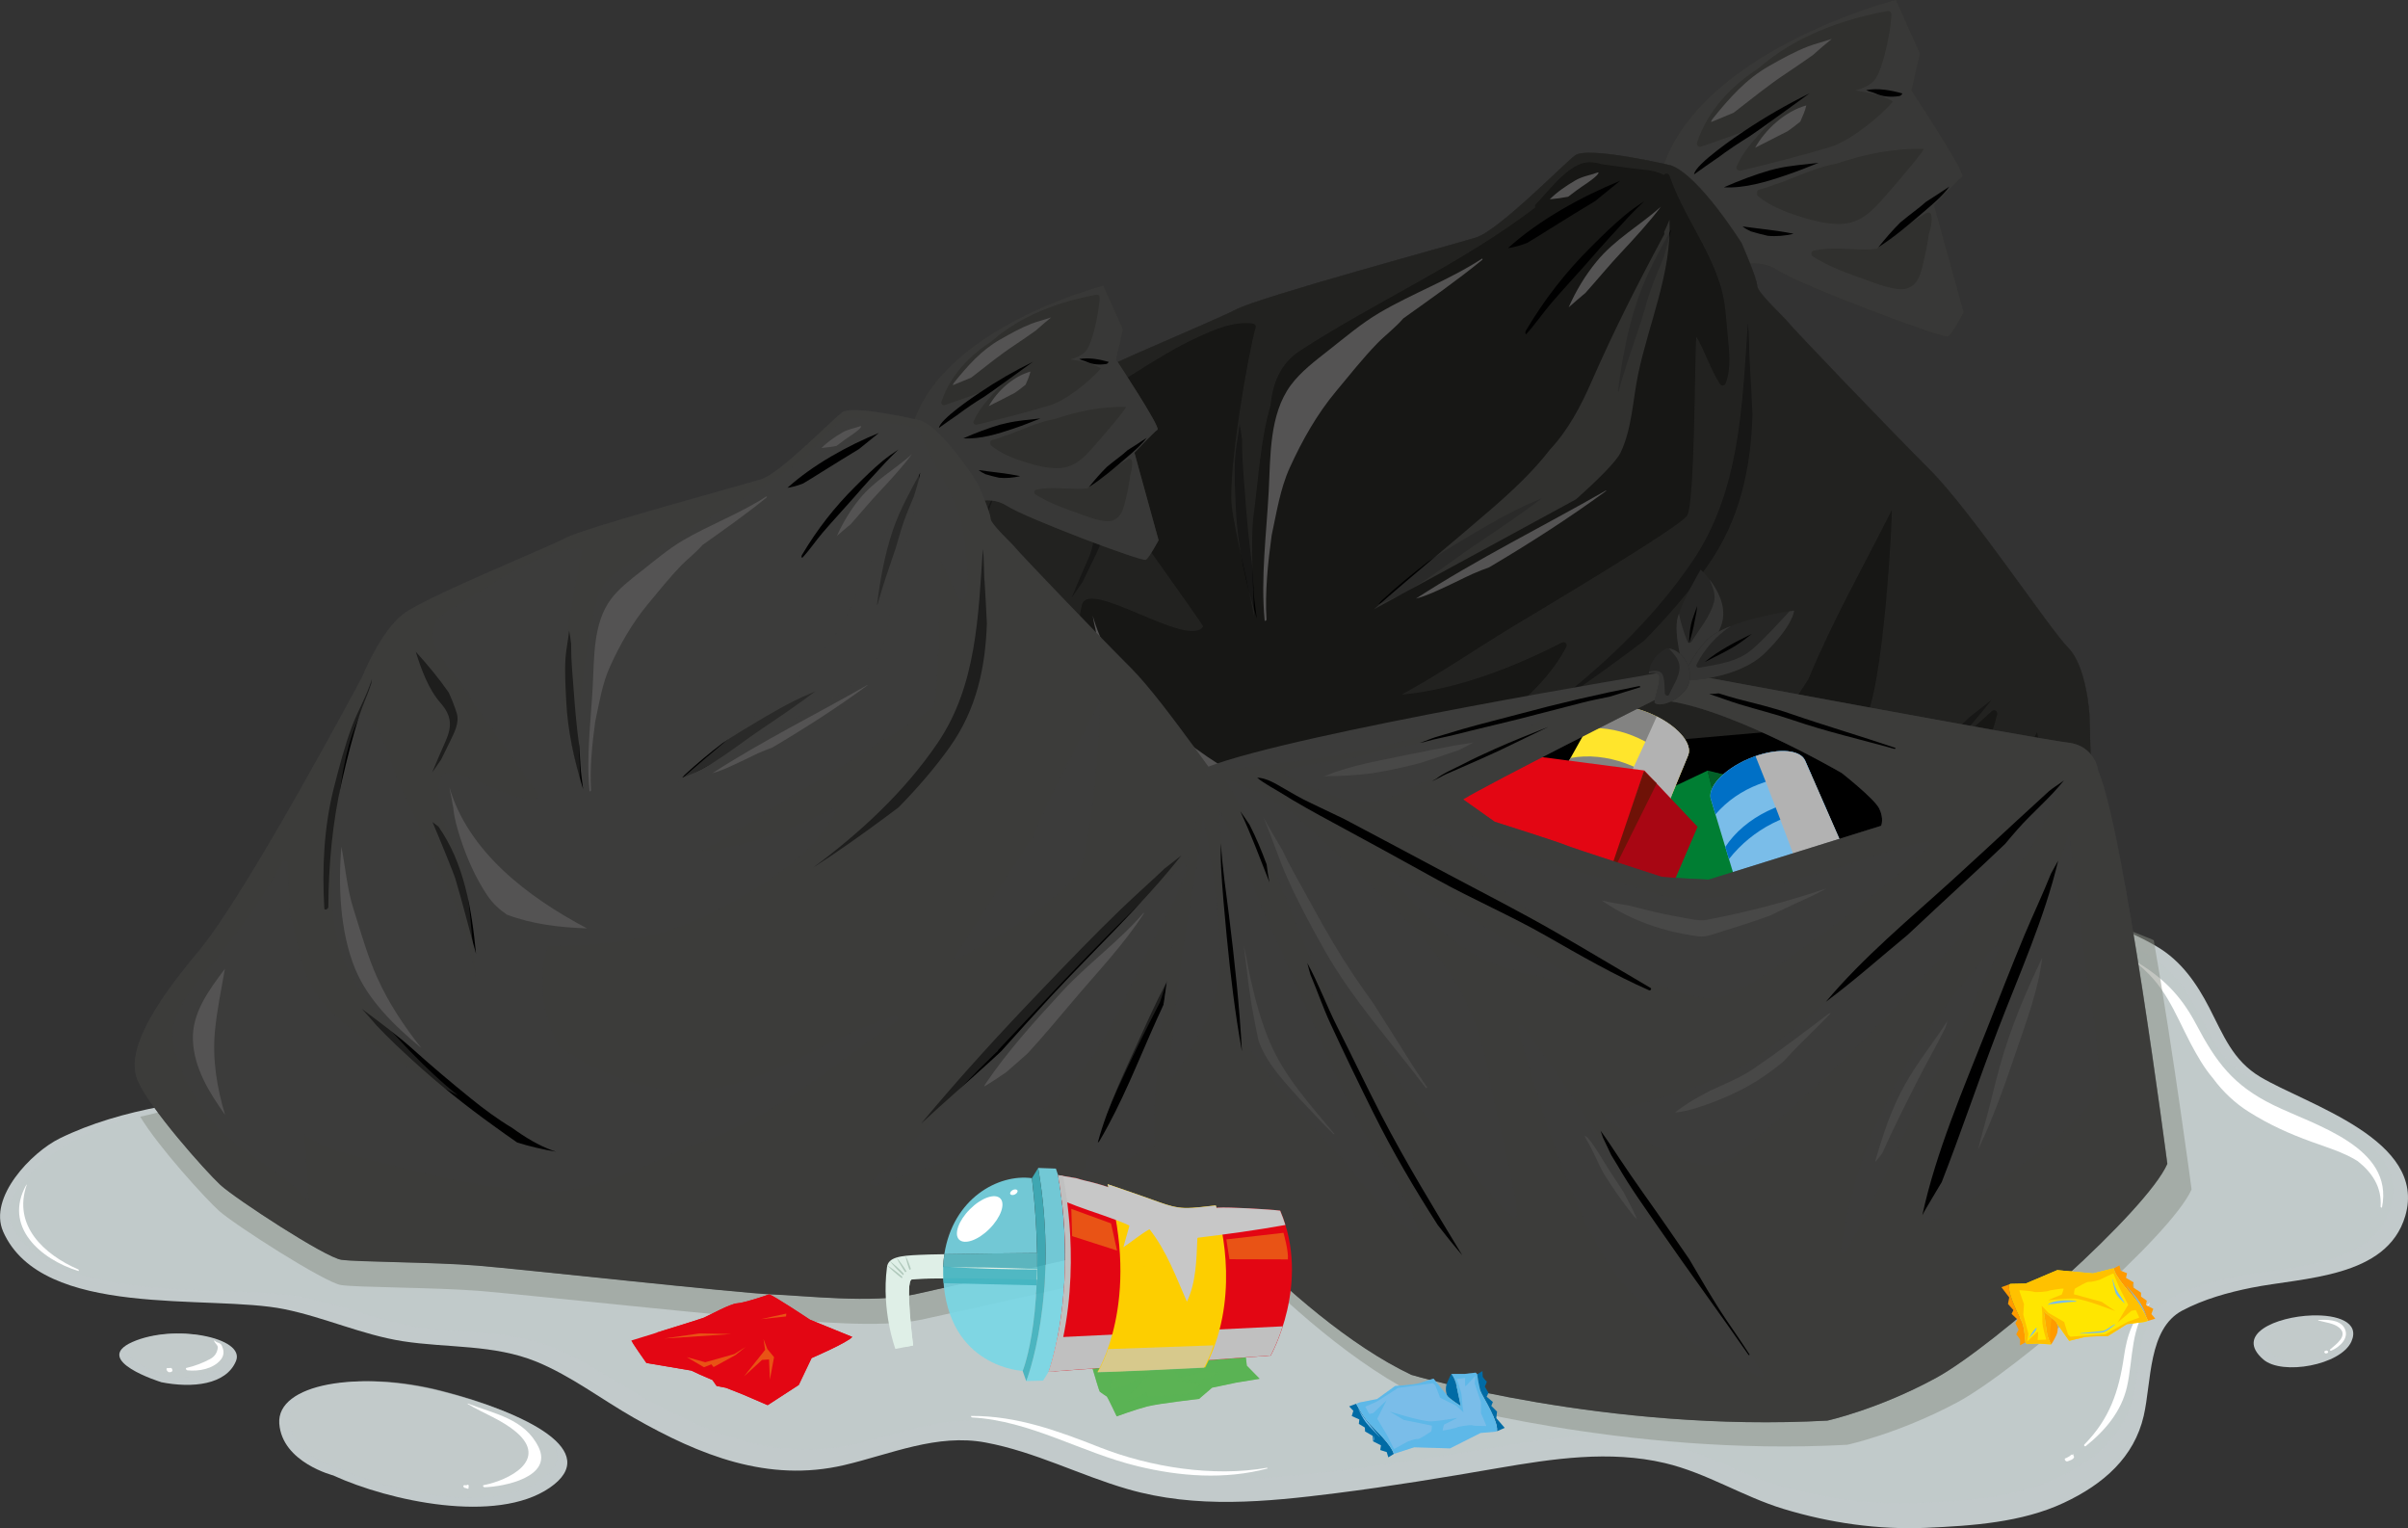
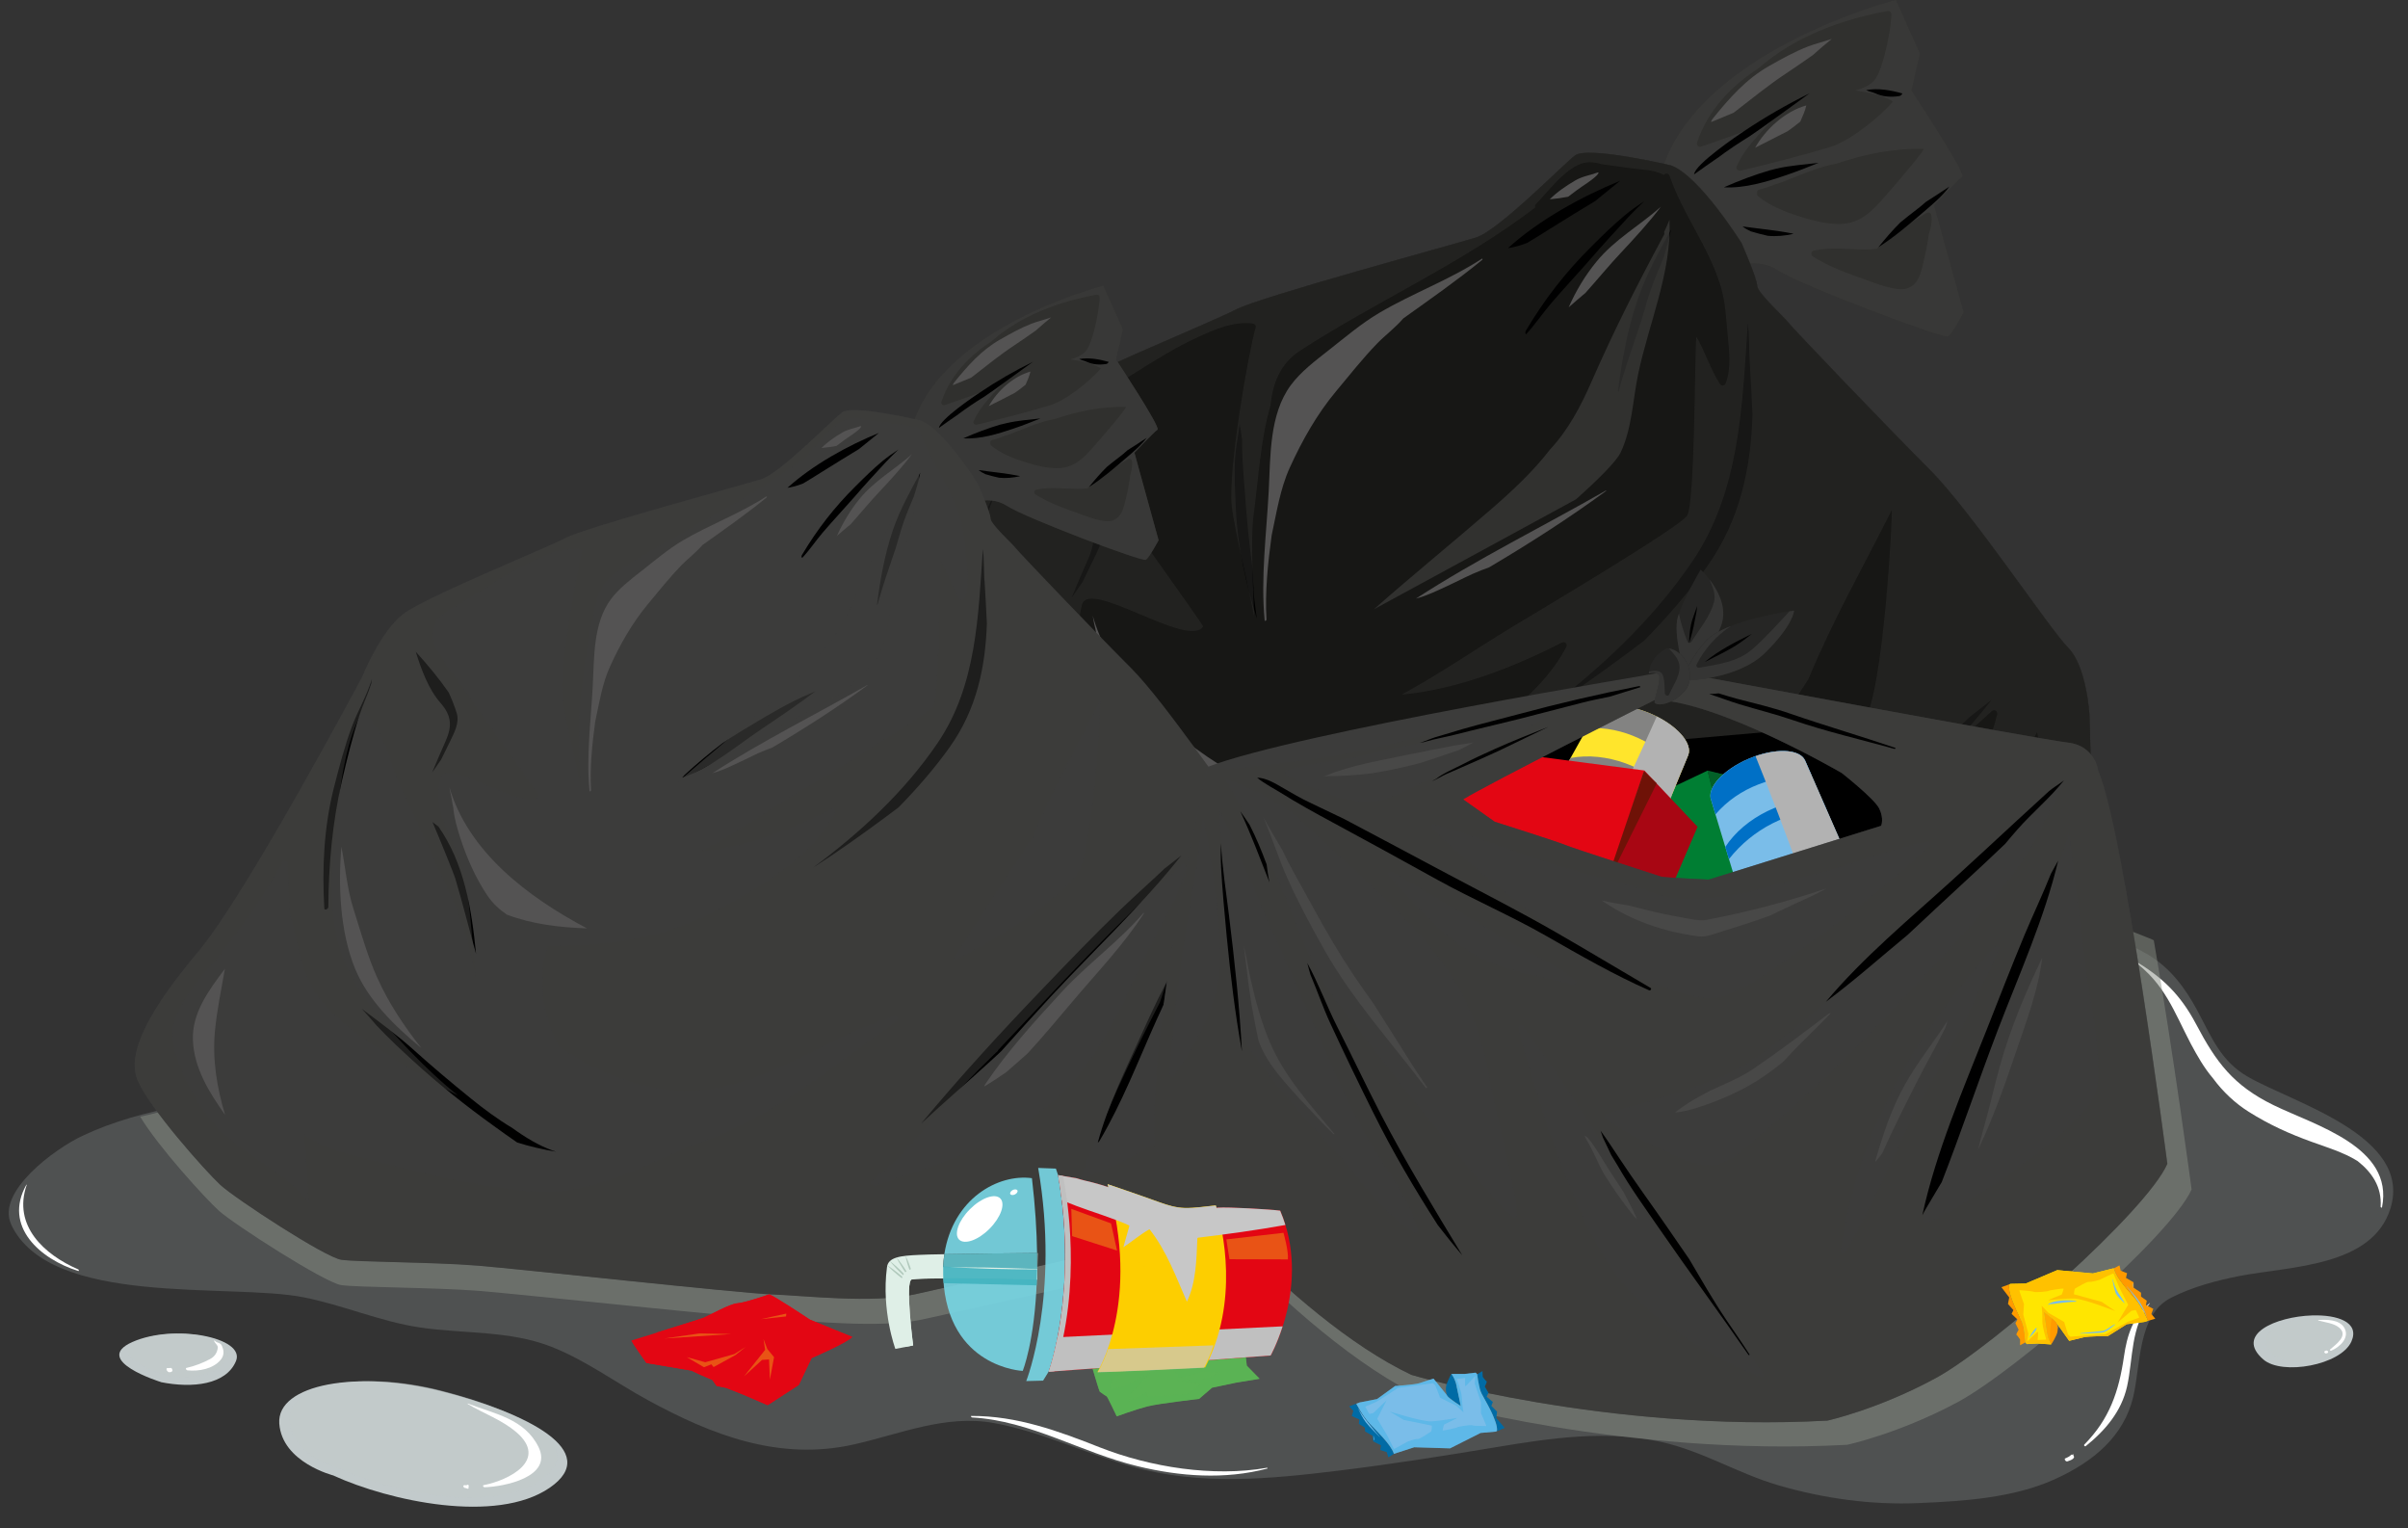
<svg xmlns="http://www.w3.org/2000/svg" viewBox="0 0 289.19 183.47">
  <rect x="0" y="0" width="289.19" height="183.47" fill="#333333" stroke="none" />
  <defs>
    <style>.d{fill:#dfefe7;}.e{fill:#04672b;}.f{fill:#2e2e2d;}.f,.g,.h,.i,.j,.k,.l,.m,.n,.o,.p,.q,.r,.s{mix-blend-mode:multiply;}.f,.t,.j,.o,.u{opacity:.5;}.v{opacity:.2;}.v,.t,.w,.x,.y,.z,.u{mix-blend-mode:screen;}.v,.t,.aa{fill:#c2cacb;}.ab{fill:#fff;}.ac,.w,.k{fill:#5bb354;}.g,.l{opacity:.7;}.ad{fill:#007e33;}.h{fill:#b2b2b2;}.ae,.n{fill:silver;}.af,.ag,.ah,.ai{opacity:.9;}.i{opacity:.4;}.i,.aj{fill:#ffc100;}.ak,.p{fill:#006ba5;}.al{fill:#ffe600;}.am{isolation:isolate;}.an{fill:#ff9a00;}.j{fill:#898e85;}.ao{fill:#b1c9bc;}.ap{fill:#e95315;mix-blend-mode:color-dodge;}.aq{fill:#30302e;}.x{fill:#545353;}.ar,.ai{fill:#40b3bf;}.as{fill:#ffe52c;}.at,.q{fill:#e30613;}.au,.r{fill:#c7c7c7;}.av{fill:#a80613;}.k{opacity:.6;}.ag{fill:#60c2cc;}.aw,.y{fill:#7abde9;}.ah{fill:#78d7e6;}.l,.ax,.o{fill:#3c3c3b;}.ay{fill:#838382;}.m{fill:#1dace4;}.m,.p{opacity:.3;}.az{fill:#036028;}.ba,.z{fill:#fdce00;}.bb{fill:#0070c6;}.bc{fill:#262625;}.bd{fill:#171715;}.be{fill:#6f1207;}</style>
  </defs>
  <g class="am">
    <g id="b">
      <g id="c">
-         <path class="aa" d="m.37,147.86c4.69,10.6,24.81,7.49,33.79,9.33,4.81.98,9.32,3.07,14.18,3.84,5.39.84,10.94.36,16.1,2.47,4.16,1.71,7.83,4.54,11.72,6.75,7.84,4.46,16.07,7.8,25.22,5.66,5.59-1.31,11.13-3.81,16.99-2.71,5.96,1.11,11.28,3.92,17.05,5.59,8.22,2.38,16.61,1.55,24.97.5,6.51-.82,12.99-1.89,19.46-3.01,6.63-1.14,13.46-2.18,20.11-.61,5,1.18,9.37,4.03,14.26,5.51,5.55,1.68,11.32,2.51,17.12,2.26,5.48-.24,11.48-.64,16.51-3,4.79-2.24,8.46-5.49,9.6-10.44.95-4.12.51-10.47,4.64-12.65,2.58-1.36,5.47-2.17,8.32-2.74,6.19-1.24,16.25-1.14,18.45-8.61,2.69-9.17-11.83-13.36-17.41-16.7-3.32-1.99-4.42-5.01-6.13-8.31-1.52-2.94-3.38-5.63-6.29-7.34-4.28-2.53-9.22-3.87-14.07-4.78-3.84-.72-7.71-.94-11.57-1.18-3.18-.35-6.38-.53-9.54-.96-.8-.14-1.59-.29-2.37-.48-4.09-1.36-7-5.7-11.29-7.12-9.23-3.03-19.91-2.39-29.51-2.78-10.01-.41-21.37-1.02-31.02,2.21-3.38,1.13-8,2.92-9.59,6.46-1.48,3.3-2.63,5.52-6.63,6.1-2.55.37-5.11.57-7.68.46-12.09-.49-24.09-1.6-36.21-1.67-10.39-.04-21.18-.49-31.18,2.79-3.74,1.22-6.4,2.74-8.08,6.39-.24.52-.14,1.48.17,1.97.05.09.11.17.17.25,0,.37.05.5.47.99,3.01,3.57-2.28,5.9-4.98,6.56-4.69,1.15-9.26,1.94-14.07,2.37-8.21.74-17.38,1.77-24.89,5.46-3.39,1.67-8.59,7.09-6.78,11.18Z" />
        <path class="v" d="m1.32,146.98c4.61,10.01,26.29,7.04,35.13,8.78,4.73.93,9.17,2.9,13.95,3.62,5.31.79,10.77.34,15.84,2.33,4.09,1.61,7.7,4.29,11.53,6.38,7.71,4.21,15.81,7.37,24.82,5.33,5.49-1.24,10.96-3.6,16.71-2.57,5.86,1.06,11.09,3.7,16.78,5.28,8.08,2.25,16.35,1.46,24.57.46,6.41-.78,12.79-1.79,19.15-2.85,6.52-1.09,13.25-2.07,19.79-.59,4.93,1.11,9.21,3.8,14.03,5.2,5.46,1.58,11.14,2.37,16.85,2.12,5.39-.23,11.3-.61,16.25-2.84,4.72-2.12,8.33-5.19,9.46-9.87.94-3.9.51-9.9,4.57-11.95,2.54-1.29,5.39-2.05,8.18-2.6,6.1-1.18,15.99-1.09,18.16-8.14,2.65-8.67-11.64-12.63-17.12-15.78-3.26-1.88-4.35-4.73-6.02-7.85-1.49-2.78-3.33-5.32-6.19-6.94-4.21-2.39-9.07-3.65-13.85-4.51-3.77-.68-7.58-.89-11.38-1.11-3.12-.33-6.27-.5-9.38-.9-.79-.13-1.57-.28-2.33-.45-4.03-1.28-6.88-5.39-11.11-6.72-9.08-2.86-19.6-2.25-29.04-2.62-9.86-.39-21.03-.95-30.53,2.1-3.32,1.06-7.87,2.75-9.44,6.1-1.46,3.12-2.59,5.22-6.53,5.77-2.51.35-5.03.54-7.56.44-11.89-.45-23.71-1.5-35.63-1.56-10.22-.04-20.84-.45-30.69,2.65-3.68,1.16-6.3,2.58-7.95,6.04-.23.49-.14,1.4.17,1.86.05.08.11.16.16.23.01.35.05.47.46.94,2.96,3.37-2.24,5.57-4.9,6.2-4.62,1.09-9.11,1.84-13.84,2.25-8.08.7-17.11,1.68-24.5,5.17-3.34,1.57-10.34,6.72-8.56,10.59Z" />
        <path class="aa" d="m277.66,157.94c3.07-.1,5.77.81,4.73,3.14-1.27,2.83-8.32,4.1-10.57,2.15-3.49-3.02,1.54-5.15,5.84-5.29Z" />
        <path class="t" d="m278.04,158.2c2.6-.08,4.89.7,4.01,2.67-1.07,2.39-7.05,3.46-8.96,1.81-2.96-2.56,1.31-4.37,4.95-4.48Z" />
        <path class="aa" d="m40.09,177.17s-6.22-1.55-6.55-6.26c-.32-4.72,9.37-6.45,19.52-3.86,10.15,2.58,19.37,7.2,12.94,11.59-6.42,4.39-19.27,1.57-25.92-1.46Z" />
        <path class="t" d="m40.85,176.36s-5.78-1.44-6.08-5.82c-.3-4.39,8.7-5.99,18.13-3.59,9.43,2.39,18,6.69,12.03,10.76-5.97,4.08-17.9,1.46-24.08-1.35Z" />
        <path class="aa" d="m19.33,165.94s-8.4-2.6-3.43-4.81c4.96-2.21,13.62-.56,12.44,2.29-1.18,2.84-5.22,3.29-9.01,2.53Z" />
        <path class="t" d="m19.64,165.05s-7.11-2.2-2.9-4.08c4.21-1.87,11.54-.47,10.53,1.94-1,2.41-4.43,2.79-7.63,2.14Z" />
        <path class="ab" d="m256.22,115.27c3.4,1.98,5.64,4.14,7.51,7.68,2.42,4.59,4.46,7.37,9.31,9.74,4.96,2.43,14.47,5,13.03,12.26-.02.12-.18,0-.17-.07.16-2.37-1.04-4.12-2.77-5.48-1.67-1.05-3.88-1.71-5.5-2.3-2.7-.97-5.14-2.08-7.57-3.61-1.62-1.02-3.11-2.41-4.29-4.02-1.07-1.25-1.9-2.72-2.66-4.14-2.04-3.89-3.13-7.25-6.92-9.98-.04-.03-.03-.1.03-.07Z" />
        <path class="ab" d="m250.31,173.45c3.04-3.08,4.16-6.38,4.77-10.59.36-2.48,1.07-4.79,3.1-6.41,0,0,.03.01.02.02-2.33,2.75-2.01,6.67-2.75,10-.67,3-2.63,5.29-4.97,7.17-.09.07-.25-.09-.17-.18Z" />
        <path class="ab" d="m116.67,170.01c5.43-.03,10.42,1.8,15.41,3.77,6.05,2.38,13.64,3.59,20.08,2.45.04-.01.1.08.05.09-5.12,1.36-10.5.96-15.6-.28-6.74-1.62-12.84-5.46-19.87-5.85-.09,0-.2-.19-.07-.19Z" />
        <path class="ab" d="m3.17,142.24s.05,0,.04.02c-1.71,4.91,2.1,8.38,6.18,10.15.08.03.13.22,0,.19-4.54-1.41-9.05-5.33-6.22-10.36Z" />
        <path class="ab" d="m22.4,164.24c.98-.22,1.98-.6,2.86-1.08.54-.3.84-.77.9-1.38.02-.24-.36-.54-.45-.76-.03-.07.05-.08.09-.05.21.25.43.21.66.37.17.11.23.37.3.55.17.49.07.99-.26,1.38-.91,1.1-2.65,1.41-4.01,1.26-.13-.02-.25-.26-.08-.3Z" />
        <path class="ab" d="m62.03,171.98c-1.72-1.49-3.92-2.25-5.85-3.4-.03-.02-.03-.07.02-.06,3.19,1.25,6.79,1.81,8.47,5.21,1.79,3.64-4.23,4.78-6.49,4.84-.12,0-.26-.23-.1-.25,3.06-.6,7.8-3.01,3.95-6.35Z" />
        <path class="ab" d="m20.14,164.26c.06,0,.1,0,.14,0,.07,0,.13,0,.2-.02.1-.02.23.12.21.23.03.06.04.13-.01.17-.13.11-.16.11-.34.12-.27,0-.51-.52-.19-.51Z" />
        <path class="ab" d="m55.74,178.32s0,0,0,0h.04c.13.02.25.03.36-.04.09-.05.21.11.15.19-.01.01-.03.02-.05.03.11.13.02.33-.18.21-.06-.04-.16-.04-.24-.06-.15-.03-.26-.3-.08-.32Z" />
        <path class="ab" d="m248.06,175.1c.23-.12.48-.21.66-.41.04-.05.11-.04.16-.02.02-.02.04-.03.06-.05.03-.03.11.03.08.08,0,.02-.02.03-.03.04.07.08.12.18.08.26-.14.28-.5.35-.78.46-.19.08-.46-.29-.24-.38Z" />
        <path class="ab" d="m278.42,158.53s-.04-.05-.01-.05c.98-.04,2.51-.07,3.11.91.73,1.19-.52,2.37-1.57,2.79-.07.03-.18-.09-.12-.15.67-.59,2.24-1.65,1.11-2.61-.66-.57-1.73-.64-2.53-.88Z" />
        <path class="ab" d="m279.17,162.25c.1-.08.12-.08.24-.1.13,0,.28.2.14.28-.05.04-.11.07-.18.07,0,0,0,0,0,0-.13.05-.32-.17-.2-.25Z" />
        <path class="j" d="m258.28,112.72c-1.1-.45-2.22-.88-3.34-1.3-3.56,1.29-1.85,6.63-1.83,9.68.02,2.53-.88,4.43-3.26,5.44-2.49,1.05-5.3,1.31-7.98,1.4-5.93.21-11.79-.56-17.69-.96-8.33-.57-16.63-.65-24.9-1.77-.08.08-.19.14-.34.1-.94-.22-1.9-.42-2.85-.58-.13-.03-.26-.04-.39-.07h-.01c-6.93-1.18-14.04-1.03-21.05-.67-8.28.42-16.56.91-24.85,1.23-24.18.95-48.38-.24-72.57.38-12.09.31-24.33.67-36.31,2.4-5.46.78-10.67,2-15.91,3.72-2.66.88-5.38,1.77-8.16,2.36,2.2,3.66,7.82,9.81,9.44,11.28,1.82,1.65,12.75,8.66,14.71,8.94,1.96.28,11.35.28,16.53.69,5.18.42,31.94,3.3,35.86,3.44,3.92.14,12.19,1.1,17.37,0,5.18-1.1,26.2-5.92,30.39-6.74,1.88-.37,4.58-.9,7.02-1.62,6.08,6.24,14.74,14.07,23.06,17.95,0,0,23.83,6.91,50.62,5.45,0,0,6.18-1.33,13.21-5.09,7.04-3.75,25.68-19.99,28.15-25.57,0,0-2.17-16.32-4.54-29.91-.13-.06-.26-.12-.39-.19Z" />
        <path class="aq" d="m227.68,0s-24.62,6.28-28.35,21.39l7.64,11.21s3.57-2.04,6.45-.18c2.88,1.87,20.03,8.33,20.54,7.99.51-.34,1.87-2.89,1.87-2.89l-3.57-12.9s2.89-3.06,3.39-3.4c.51-.34-6.11-10.36-6.11-10.36l1.02-4.42-2.89-6.45Z" />
        <path class="l" d="m232.27,24.62s2.89-3.06,3.39-3.4c.51-.34-6.11-10.36-6.11-10.36l1.02-4.42-2.89-6.45s-24.62,6.28-28.35,21.39l7.64,11.21s3.57-2.04,6.45-.18c2.88,1.87,20.03,8.33,20.54,7.99.51-.34,1.87-2.89,1.87-2.89l-3.57-12.9Zm-23.24-4.13c-.26.06-.59-.19-.48-.47.75-1.81,2.12-3.23,3.41-4.67.61-.68,1.23-1.33,1.86-1.99-.74.53-1.5,1.02-2.3,1.44-2.28,1.2-4.82,1.96-7.25,2.81-.27.09-.57-.2-.48-.47,1.37-4.02,4.14-6.81,7.46-8.99,4.27-3.74,9.86-5.8,15.4-6.82.18-.03.45.05.48.27.14,1.02-.85,6.43-1.92,7.9-.52.72-1.45,1.09-2.37,1.36,1.54.26,3.1.49,4.45,1.29.22.13-4.31,4.56-7.57,5.53-3.54,1.05-7.11,1.96-10.69,2.82Zm2.09,3.04c-.11-.08-.13-.23-.1-.36-.02-.17.05-.35.27-.41.3-.07.59-.16.88-.25.59-.24,1.19-.43,1.79-.62,1.94-.74,3.84-1.62,5.9-2.1.25-.05.51-.1.76-.16,3.34-1.15,6.9-1.84,10.38-1.76.29,0-2.88,3.74-4.37,5.43-1.3,1.47-2.6,3.07-4.62,3.48-1.86.37-4.23-.26-5.98-.82-1.75-.56-3.48-1.25-4.92-2.42Zm20.53,4.56c-.18,1.37-.49,2.78-.82,4.08-.27,1.05-.62,1.98-1.67,2.42-1.29.54-4.14-.67-5.32-1.08-2.08-.72-4.25-1.53-6.12-2.71-.27-.17-.25-.63.09-.71,2.07-.46,4.07-.15,6.17-.13.51,0,.97-.04,1.42-.1,1.66-1.83,3.91-2.97,5.97-4.3.19-.13.53-.01.57.23.13.83-.06,1.55-.28,2.3Z" />
        <path d="m206.27,18.97c1.23-.93,2.53-1.79,3.87-2.62.47-.32.94-.64,1.4-.97,1.94-1.38,3.86-2.78,5.79-4.18-2.74,1.35-5.36,2.86-7.9,4.56-.61.41-5.89,3.96-5.98,5.18.93-.67,1.88-1.33,2.82-1.98Z" />
        <path d="m212.61,20.43c-1.93.56-3.8,1.28-5.58,2.06,2.52.14,5.15-.67,7.48-1.46,1.32-.45,2.61-.96,3.9-1.48-1.68.21-3.37.31-5.04.69-.26.06-.51.13-.77.2Z" />
        <path d="m210.31,27.79c.65.2,1.32.37,1.99.52,1.02.1,2.07,0,3.08-.23-.03-.02-.06-.03-.1-.04-2-.4-4-.57-6.01-.85.32.25.67.44,1.04.61Z" />
        <path d="m234.04,22.45c-.91.62-1.84,1.2-2.76,1.8-.37.33-.74.64-1.14.94-.65.49-1.28,1-1.91,1.51-.94.93-1.81,1.94-2.64,2.98,1.94-1.24,3.66-2.72,5.41-4.22.98-.84,2.3-1.92,3.11-3.06-.02.02-.05.04-.07.05Z" />
        <path d="m224.12,10.82c.32.18.76.23,1.07.38.91.43,1.94.49,2.92.33.15-.02.29-.16.36-.31-1.42-.4-2.93-.67-4.35-.4Z" />
        <path class="bd" d="m200.69,19.86s-10.02-2.37-11.55-1.19c-1.53,1.19-9.17,9-11.89,9.85-2.72.85-25.98,7.13-28.86,8.66-2.89,1.52-20.55,8.66-23.94,11.2-3.4,2.55-6.11,9.34-6.11,9.34,0,0-16.98,31.92-24.11,40.41-7.13,8.49-10.69,14.94-9,19.02,1.69,4.07,10.01,13.41,12.22,15.45,2.21,2.04,15.45,10.69,17.82,11.04,2.38.34,13.76.34,20.04.85,6.28.51,38.71,4.07,43.47,4.25,4.75.17,14.77,1.36,21.05,0,6.28-1.36,31.75-7.31,36.84-8.32,5.09-1.02,15.28-3.06,15.45-6.45.17-3.4-1.19-48.22-1.19-48.22,0,0-.34-5.77-2.55-7.98-2.21-2.21-11.55-16.3-16.64-21.4-5.09-5.09-16.47-16.98-16.98-17.66-.51-.68-3.73-3.57-3.73-4.41s-1.87-5.1-1.87-5.1c0,0-5.1-8.15-8.49-9.34Z" />
        <path d="m119.7,58.67c.04-.22.06-.44.09-.66-.72,2.42-2.16,4.87-2.98,7.08-1.07,2.89-1.86,5.95-2.62,8.95-1.48,5.82-1.76,11.8-1.42,17.79.02.36.59.08.59-.2.03-6.23.6-12.5,2.01-18.58.76-3.28,1.58-6.61,2.62-9.81.47-1.45,1.21-3,1.7-4.56Z" />
        <path d="m130.66,67.17c-.68,1.53-1.34,3.06-1.97,4.61.44-.62.87-1.26,1.31-1.89.44-.89.88-1.78,1.31-2.68.58-1.22,1.44-2.74,1-4.16-.32-1.03-.73-2.05-1.18-3.05-1.46-2.11-3.12-4.09-4.86-6.02.79,2.52,1.86,5.51,3.63,7.53,1.65,1.88,1.77,3.41.76,5.67Z" />
        <path d="m129.57,79.72c-.27-.22-.56-.44-.84-.64,1.22,2.89,3.12,7.56,3.35,8.3,1.11,3.69,2.03,7.43,3.07,11.14-.65-6.67-1.75-13.38-5.58-18.8Z" />
        <path d="m150.55,70.72c-.05-.93-.11-1.86-.17-2.78-.37-2.72-.63-5.46-.83-8.21-.16-2.23-.39-4.45-.38-6.69,0-.08,0-.16,0-.24-.08-.65-.18-1.29-.3-1.92-.13,1.33-.44,2.73-.53,3.97-.15,2.11,0,4.26.09,6.37.21,4.44,1.19,8.82,2.51,13.06-.15-1.18-.34-2.36-.41-3.56Z" />
-         <path d="m177.09,65.48c2.73-1.84,5.48-3.68,8.1-5.66-.31.13-.62.27-.94.4-2.9,1.22-5.58,2.82-8.28,4.43-1.5.89-3.01,1.81-4.47,2.8-1.93,1.46-3.79,3.02-5.57,4.66-.13.14-.25.29-.38.43,4.24-1.44,7.89-4.6,11.53-7.06Z" />
        <path d="m191.66,24.07c.98-.78,1.94-1.59,2.92-2.37-4.64,1.9-9.72,4.69-13.48,8.09.77-.1,1.54-.33,2.31-.63.9-.52,1.78-1.09,2.66-1.64,1.86-1.16,3.72-2.31,5.6-3.44Z" />
        <path d="m183.27,40.14c1.09-1.18,1.98-2.51,3.03-3.74,1.52-1.78,3.13-3.48,4.66-5.24,1.51-1.74,3.06-3.44,4.62-5.12.61-.65,1.26-1.27,1.89-1.89-.77.53-1.56,1.05-2.28,1.65-1.43,1.19-2.76,2.49-4.08,3.81-3.07,3.04-5.65,6.36-7.85,10.08-.12.2-.08.37.02.46Z" />
        <path d="m197.08,38.63c.24-.84.48-1.67.73-2.5.52-1.73,1.22-3.38,1.92-5.04.37-1.16.71-2.34.95-3.53-1.5,2.77-3.01,5.45-4.03,8.48-1.19,3.52-1.85,7.16-2.33,10.83-.01.1,0,.16.04.21.78-2.85,1.77-5.65,2.72-8.46Z" />
        <path d="m236.6,86.05c-2.08,1.97-4.22,3.87-6.29,5.85-3.95,3.81-7.75,7.76-11.54,11.72-6.18,6.45-12.26,13.06-17.97,19.94,3.44-3.21,7.02-6.27,10.49-9.45.44-.4.88-.81,1.32-1.22,2.46-2.73,4.9-5.45,7.39-8.13,6.37-6.85,13.37-13.4,19.21-20.75-.87.68-1.75,1.35-2.61,2.04Z" />
        <path d="m238.42,100.09c-1.89,3.33-3.5,6.75-5.07,10.23-2.36,5.24-4.99,10.47-6.48,16.02.09-.03.16-.1.21-.18,3.38-5.7,5.75-11.89,8.45-17.91,1.37-3.07,2.84-6.08,4.16-9.18.55-1.29,1.17-2.57,1.75-3.85-1.02,1.61-2.08,3.21-3.02,4.86Z" />
        <path d="m141.19,126.33c1.9.6,3.84,1.05,5.8,1.37-.17-.05-.35-.11-.53-.17-2.09-.75-4.07-1.95-5.96-3.33-2.13-1.27-4.16-2.77-6.11-4.35-2.85-2.3-5.65-4.65-8.37-7.1-2.46-2.21-5.09-4.14-7.73-6.1.98,1.02,1.99,2.24,2.19,2.45,1.72,1.83,3.54,3.53,5.39,5.22,3.79,3.46,7.73,6.6,11.9,9.6,1.14.82,2.26,1.64,3.41,2.41Z" />
        <path d="m210.13,43.46c-.09-1.47-.03-3.11-.22-4.66-.68,9.85-.92,20.1-6.62,28.54-4.86,7.19-11.44,13.29-18.42,18.46,3.59-2.3,7.05-4.76,10.51-7.32.7-.52,1.39-1.04,2.08-1.56,2.73-2.78,5.31-5.75,7.54-8.89,4-5.61,5.26-11.82,5.47-18.23-.1-2.12-.21-4.23-.34-6.34Z" />
        <path class="l" d="m199.85,27.88c.04.09.05.21-.02.33-3.09,5.73-6.03,11.53-8.64,17.49-1.35,3.1-2.85,5.92-5.03,8.26-2.02,2.62-4.5,4.94-7,7.11-4.69,4.07-9.52,7.98-14.17,12.09,8.11-4.39,16.2-8.82,24.3-13.22,2.46-2.2,4.8-4.48,5.34-5.61,1.37-2.86,1.46-6.32,2.1-9.39,1.29-6.15,4.04-12.21,3.77-18.56-.2.51-.43,1.02-.66,1.51Z" />
        <path class="f" d="m250.95,85.74s-.34-5.77-2.55-7.98c-2.21-2.21-11.55-16.3-16.64-21.4-5.09-5.09-16.47-16.98-16.98-17.66-.51-.68-3.73-3.57-3.73-4.41s-1.87-5.1-1.87-5.1c0,0-5.1-8.15-8.49-9.34,0,0-10.02-2.37-11.55-1.19-1.53,1.19-9.17,9-11.89,9.85-2.72.85-25.98,7.13-28.86,8.66-2.89,1.52-20.55,8.66-23.94,11.2-3.4,2.55-6.11,9.34-6.11,9.34,0,0-16.98,31.92-24.11,40.41-7.13,8.49-10.69,14.94-9,19.02,1.69,4.07,10.01,13.41,12.22,15.45,2.21,2.04,15.45,10.69,17.82,11.04,2.38.34,13.76.34,20.04.85,6.28.51,38.71,4.07,43.47,4.25,4.75.17,14.77,1.36,21.05,0,6.28-1.36,31.75-7.31,36.84-8.32,5.09-1.02,15.28-3.06,15.45-6.45.17-3.4-1.19-48.22-1.19-48.22Zm-33.74-4.27c2.87-6.95,6.6-13.49,9.97-20.21.19-.37-.96,22.2-3.37,25.41-4.55,6.05-18.51,13.18-18.27,12.79,3.66-6.03,11.54-17.66,11.68-17.99Zm-50.21,45.19c-2.48,1.19-4.99,2.31-7.53,3.39-5.59,2.36-10.88,4.07-17.02,3.41-6.94-.74-13.82-2.25-20.57-4.01-3.83-1-8.72-1.87-12.08-4.33.41,6,.68,10.05.61,9.96-2.7-3.49-6.66-5.58-10.15-8.15-3.89-2.85-6.5-6.43-8.32-10.89-1.07-2.61-2.13-5-1.18-7.81,1.35-4,5.18-7.57,7.7-10.9,2.97-3.93,5.84-7.94,8.17-12.29.19-.35.7-.17.72.19.09,2.2.21,4.7.36,7.38,1,3.67,1.44,7.67,3.32,10.92,2.09,3.62,5.55,6.03,8.9,8.37,3.95,2.76,8.19,5.26,12.55,7.48-2.51-1.99-4.77-4.16-7.06-6.51-.23-.24-.47-.48-.7-.73-4.62-4.9-9.02-10.26-10.27-17.05-1.12-6.05-.16-12.18.36-18.23.4-4.59,1.49-10.3,3.42-13.8.1-.19.39-.15.55,0,2.9,2.73,3.53,7.12,5.15,10.6,2.53,5.41,4.93,10.89,7.47,16.3,1.99,4.22,3.1,8.64,3.88,13.14-.16-1.75-.33-3.5-.51-5.25-.51-4.93-.65-10.44-2.68-15.03-1.46-3.3-3.18-6.55-2.14-10.24.88-3.13,12.8,5.36,14.54,2.64.03-.2-11.41-16.09-12.69-18.06-1.59-2.24-4.03-4.85-2.46-7.63.64-1.14,2.22-1.92,3.29-2.54,1.24-.71,2.45-1.45,3.66-2.21,2.42-1.53,4.89-3.07,7.5-4.27,2.03-.93,4.35-1.97,6.64-1.67.24.03.45.22.37.49-.86,2.92-3.34,17.14-2.87,21.41.33,2.96,2.14,10.28,2.67,13.21.1.56-.49-8.87-.07-11.95.6-4.37.81-9,2.04-13.29.28-2.63,1.11-5.02,3.61-6.64,9.26-5.98,19.41-10.45,28.2-17.16-.05-.12-.05-.27.07-.4,1.53-1.57,2.99-3.64,4.98-4.66.97-.51,1.95-.43,2.9-.14,1.64.2,3.24.49,4.9.64,1.02.08,1.91.29,2.58.65.16-.21.59-.23.7.11,1.57,4.59,4.68,8.5,6.11,13.17.61,2.01.68,3.93.87,5.99.18,1.93.44,3.88-.23,5.74-.11.31-.52.39-.71.09-1.15-1.79-1.76-3.86-2.83-5.68-.21,2.63-.15,19.74-1.09,21.47-.71,1.31-18.18,11.67-21.08,13.42-4.14,2.52-8.17,5.28-12.4,7.64-.26.15-.53.3-.81.45,6.74-.62,13.6-3.37,19.24-6.25.35-.18.71.17.53.52-3.42,6.54-10.98,10.92-17.27,14.27-7.88,4.21-16.3,5.43-25.1,5.31-.29,1.01-.53,2.02-.72,3.04-.03,1.5-.06,2.98.07,4.48.24,2.67,1.11,5.07,2.33,7.39,6.23,4.34,14.18,7.19,21.46,6.36,10.15-1.16,18.38-7.9,27.96-10.85.44-.13.64.47.3.71-9.51,6.77-18.87,14.75-30.15,18.26Zm27,5.97c-.35.11-.68-.41-.37-.65,3.41-2.67,6.23-5.94,9.03-9.22,2.81-3.29,5.76-6.38,8.86-9.38.2-.19.4-.38.6-.57.01-.07.04-.13.09-.18,8.78-9.3,17.46-18.71,27-27.25.29-.26.73,0,.65.38-.7,2.98-2.12,5.7-3.58,8.37-1.58,2.88-2.99,5.78-4.37,8.75-2.51,5.42-5.3,10.81-9.44,15.2-7.45,7.92-18.45,11.22-28.47,14.56Zm49.53-18.96c-.05,1.91-.11,3.8-.91,5.58-3.12,6.93-18.4,12.72-18.28,12.39,3.26-8.94,7.3-17.53,11.67-25.97.43-1.1.63-2.3,1.25-3.31,4.51-7.29,7.33-14.78,7.4-14.43,1.04,5.17-1.04,22.42-1.14,25.73Z" />
        <path class="x" d="m177.94,31.08c-3.83,2.51-8.34,4.15-12.3,6.49-2.14,1.26-4.12,2.95-6.07,4.48-1.57,1.23-3.37,2.59-4.56,4.21-2.59,3.52-2.42,8.53-2.64,12.68-.27,5.13-.98,10.43-.49,15.55.01.14.23.01.22-.1-.19-3.34.16-6.75.62-10.11.59-2.72,1.02-5.6,2.18-8.14,1.49-3.27,3.27-6.43,5.57-9.18,1.63-1.95,3.18-3.93,4.96-5.76.84-.87,2.16-1.87,3.1-2.97,3.2-2.29,6.43-4.54,9.47-7.02.08-.07.05-.21-.07-.14Z" />
        <path class="x" d="m192.87,58.89c-7.61,4.35-15.44,8.2-22.82,12.98,1.33-.34,2.67-1.01,3.76-1.51,1.35-.62,2.67-1.34,4.06-1.88.32-.13.65-.25.97-.36,4.83-2.86,9.58-5.9,14.04-9.17.03-.02.02-.08-.02-.06Z" />
        <path class="x" d="m139.75,92.75c3.74,1.42,7.73,1.88,11.78,2.01h0c-8.82-4.65-17.53-11.32-20.3-20.82.09.55.2,1.11.34,1.66.07.48.15.96.26,1.43,0,.04,0,.07,0,.11.15,1.45.57,2.87,1.01,4.26.94,2.95,2.27,5.94,3.99,8.51.79,1.18,1.79,2.09,2.91,2.84Z" />
        <path class="x" d="m120.56,102c-.68-1.54-1.26-3.12-1.79-4.73-.2-.56-.38-1.14-.55-1.71-.38-1.21-.75-2.42-1.13-3.62-.96-3-1.18-6.14-1.79-9.21,0,0,0,0,0,.02-.48,5.78-.19,12.55,2.01,17.97,1.88,4.61,5.84,8.47,9.78,11.72-2.55-3.25-4.86-6.69-6.53-10.43Z" />
        <path class="x" d="m233.6,92.51c-3.62,4.2-8.22,7.48-11.98,11.57-4.02,4.36-8.05,8.76-11.36,13.7-.07.1-.1.2-.12.31,1.1-.67,2.17-1.38,3.24-2.11,1.06-.9,2.1-1.84,3.15-2.77,2.29-2.5,4.47-5.11,6.65-7.69,3.59-4.24,7.47-8.28,10.5-12.96.04-.06-.03-.1-.07-.05Z" />
        <path class="x" d="m190.43,35.14c1.43-1.59,2.78-3.25,4.24-4.8,1.64-1.75,3.33-3.59,4.8-5.52-2.54,2.26-5.57,3.93-7.75,6.61-1.37,1.67-2.47,3.52-3.33,5.47.67-.6,1.36-1.18,2.05-1.76Z" />
        <path class="x" d="m217.7,6.63c.74-.67,1.51-1.33,2.29-1.96-.98.34-2.06.6-2.88.92-1.61.63-3.14,1.48-4.64,2.33-2.78,1.57-4.83,3.91-6.81,6.37-.1.12-.15.24-.16.37.9-.38,1.81-.75,2.71-1.13,2.09-1.6,4.11-3.28,6.32-4.73,1.07-.7,2.11-1.44,3.16-2.17Z" />
        <path class="x" d="m214.62,15.8c.55-.39,1.09-.78,1.59-1.2.28-.63.56-1.26.72-1.93-.01,0-.02,0-.03,0-2.49.69-4.85,2.82-6.12,5.07,1.28-.65,2.56-1.29,3.83-1.95Z" />
        <path class="x" d="m189.31,22.88c.82-.62,1.73-1.11,2.46-1.82.07-.09.14-.19.22-.29-.02-.05-.06-.08-.14-.05-.89.32-1.86.46-2.69.96-1.1.65-2.14,1.35-3.04,2.25.74-.06,1.48-.17,2.21-.31.33-.24.66-.49.98-.74Z" />
        <path class="x" d="m96.64,109.94c.29-3.11.94-6.16,1.47-9.23-2.43,3.23-4.9,6.57-4.71,10.57.19,4.12,2.39,7.63,4.74,10.96-1.19-3.99-1.89-8.17-1.5-12.31Z" />
        <path class="aq" d="m132.51,34.31s-20.05,5.12-23.09,17.43l6.22,9.12s2.9-1.66,5.25-.14c2.35,1.52,16.31,6.77,16.73,6.5.41-.28,1.52-2.35,1.52-2.35l-2.9-10.51s2.35-2.5,2.77-2.77c.41-.28-4.98-8.43-4.98-8.43l.83-3.6-2.35-5.26Z" />
        <path class="l" d="m136.24,54.36s2.35-2.5,2.77-2.77c.41-.28-4.98-8.43-4.98-8.43l.83-3.6-2.35-5.26s-20.05,5.12-23.09,17.43l6.22,9.12s2.9-1.66,5.25-.14c2.35,1.52,16.31,6.77,16.73,6.5.41-.28,1.52-2.35,1.52-2.35l-2.9-10.51Zm-18.93-3.37c-.21.06-.48-.15-.39-.38.61-1.47,1.73-2.63,2.78-3.81.5-.55,1-1.09,1.52-1.62-.6.43-1.22.83-1.87,1.18-1.86.97-3.93,1.59-5.91,2.28-.22.08-.46-.16-.39-.38,1.12-3.27,3.37-5.54,6.07-7.31,3.47-3.06,8.03-4.73,12.54-5.56.15-.03.36.04.39.22.11.83-.69,5.24-1.56,6.43-.43.59-1.18.89-1.93,1.11,1.25.21,2.53.4,3.62,1.05.18.1-3.51,3.71-6.16,4.49-2.88.86-5.79,1.6-8.71,2.3Zm1.7,2.48c-.08-.07-.1-.19-.08-.3-.02-.14.04-.29.21-.34.24-.05.48-.13.72-.2.48-.19.96-.36,1.46-.51,1.58-.6,3.13-1.32,4.81-1.7.2-.05.41-.09.62-.13,2.72-.93,5.62-1.5,8.45-1.43.24,0-2.34,3.05-3.55,4.42-1.06,1.2-2.12,2.5-3.76,2.84-1.52.31-3.44-.21-4.88-.67-1.42-.45-2.83-1.01-4-1.97Zm16.72,3.71c-.15,1.12-.4,2.27-.67,3.32-.22.86-.51,1.61-1.37,1.97-1.05.44-3.38-.55-4.34-.89-1.69-.58-3.46-1.25-4.98-2.2-.22-.14-.2-.51.07-.58,1.69-.37,3.32-.11,5.02-.1.41,0,.79-.03,1.16-.08,1.35-1.5,3.18-2.42,4.86-3.5.16-.1.43,0,.46.19.1.67-.05,1.25-.23,1.87Z" />
        <path d="m115.07,49.75c1-.75,2.06-1.46,3.15-2.13.38-.26.76-.52,1.14-.79,1.58-1.13,3.15-2.26,4.71-3.4-2.24,1.1-4.36,2.32-6.43,3.72-.5.33-4.8,3.22-4.87,4.22.76-.55,1.53-1.09,2.3-1.61Z" />
        <path d="m120.23,50.95c-1.57.46-3.1,1.04-4.54,1.68,2.05.12,4.19-.54,6.09-1.19,1.08-.36,2.12-.78,3.18-1.2-1.37.16-2.75.25-4.1.57-.21.05-.41.1-.62.15Z" />
        <path d="m118.36,56.94c.53.16,1.07.3,1.62.42.83.09,1.69,0,2.51-.18-.03-.02-.05-.03-.08-.04-1.63-.33-3.26-.46-4.89-.7.26.2.55.37.84.5Z" />
        <path d="m137.68,52.59c-.74.5-1.5.98-2.26,1.46-.3.27-.6.53-.92.77-.53.4-1.04.81-1.56,1.23-.77.76-1.48,1.58-2.15,2.42,1.58-1.01,2.98-2.22,4.4-3.44.8-.68,1.87-1.56,2.54-2.49-.02,0-.04.02-.05.04Z" />
        <path d="m129.61,43.11c.26.15.61.19.87.32.74.35,1.58.4,2.38.27.12-.02.23-.13.29-.25-1.16-.32-2.39-.55-3.54-.34Z" />
        <path class="ax" d="m110.53,50.49s-8.15-1.94-9.4-.97c-1.25.97-7.47,7.32-9.68,8.02-2.21.69-21.15,5.81-23.5,7.05-2.35,1.24-16.73,7.05-19.49,9.12-2.77,2.08-4.98,7.61-4.98,7.61,0,0-13.83,25.99-19.63,32.9-5.81,6.91-8.71,12.16-7.33,15.48,1.39,3.32,8.16,10.92,9.95,12.58,1.8,1.65,12.58,8.7,14.52,8.98,1.93.28,11.2.28,16.31.7,5.11.41,31.52,3.32,35.39,3.46,3.87.14,12.03,1.11,17.14,0,5.11-1.1,25.85-5.94,30-6.77,4.15-.83,12.44-2.48,12.58-5.25.14-2.76-.97-39.26-.97-39.26,0,0-.28-4.7-2.07-6.5-1.8-1.8-9.4-13.27-13.55-17.42-4.15-4.15-13.41-13.83-13.83-14.38-.41-.55-3.04-2.9-3.04-3.6s-1.52-4.15-1.52-4.15c0,0-4.15-6.64-6.91-7.6Z" />
        <path d="m44.59,82.08c.03-.18.05-.36.07-.54-.59,1.97-1.76,3.96-2.42,5.76-.87,2.36-1.52,4.85-2.14,7.28-1.2,4.75-1.43,9.62-1.15,14.49.02.29.48.06.48-.16.03-5.08.49-10.18,1.63-15.13.62-2.67,1.29-5.38,2.14-7.99.38-1.18.99-2.45,1.39-3.72Z" />
        <path d="m53.51,89c-.55,1.24-1.09,2.49-1.61,3.75.36-.51.71-1.03,1.07-1.54.36-.73.72-1.45,1.07-2.18.48-1,1.17-2.23.81-3.4-.25-.83-.59-1.66-.96-2.48-1.19-1.72-2.54-3.33-3.96-4.9.64,2.06,1.52,4.49,2.96,6.13,1.34,1.53,1.44,2.78.62,4.62Z" />
        <path d="m52.62,99.22c-.22-.18-.45-.35-.68-.52,1,2.35,2.55,6.16,2.73,6.75.9,3,1.65,6.05,2.5,9.07-.53-5.43-1.43-10.89-4.54-15.31Z" />
-         <path d="m69.71,91.89c-.04-.75-.09-1.51-.14-2.27-.31-2.21-.51-4.45-.67-6.69-.13-1.81-.32-3.62-.31-5.45,0-.06,0-.13,0-.19-.06-.53-.14-1.05-.24-1.57-.1,1.09-.36,2.22-.43,3.24-.12,1.71,0,3.46.08,5.18.17,3.62.97,7.18,2.04,10.64-.12-.96-.28-1.92-.33-2.9Z" />
        <path d="m91.31,87.63c2.23-1.5,4.46-3,6.6-4.62-.25.11-.51.23-.76.33-2.36.99-4.54,2.3-6.74,3.61-1.22.72-2.45,1.47-3.64,2.28-1.57,1.19-3.08,2.46-4.53,3.79-.11.11-.21.23-.31.35,3.45-1.17,6.42-3.75,9.39-5.74Z" />
        <path d="m103.18,53.9c.8-.63,1.58-1.29,2.37-1.92-3.78,1.54-7.91,3.82-10.98,6.59.62-.09,1.26-.27,1.88-.52.73-.42,1.44-.88,2.16-1.33,1.52-.94,3.03-1.89,4.56-2.81Z" />
        <path d="m96.34,66.99c.89-.95,1.61-2.04,2.46-3.04,1.24-1.45,2.55-2.84,3.8-4.27,1.22-1.42,2.49-2.8,3.76-4.17.5-.54,1.03-1.04,1.54-1.54-.63.43-1.27.86-1.86,1.34-1.17.97-2.25,2.03-3.32,3.1-2.5,2.47-4.6,5.18-6.4,8.21-.1.16-.07.3.02.37Z" />
        <path d="m107.58,65.77c.2-.68.39-1.36.6-2.04.42-1.41.99-2.75,1.56-4.1.31-.94.58-1.9.78-2.87-1.22,2.25-2.45,4.44-3.29,6.9-.97,2.87-1.5,5.83-1.89,8.82-.01.08,0,.13.03.16.64-2.32,1.44-4.6,2.22-6.88Z" />
        <path d="m139.76,104.38c-1.69,1.6-3.43,3.14-5.12,4.76-3.22,3.1-6.31,6.32-9.4,9.55-5.03,5.24-9.98,10.63-14.63,16.23,2.8-2.62,5.72-5.1,8.54-7.69.36-.33.72-.67,1.08-1,2-2.22,3.99-4.44,6.01-6.62,5.19-5.58,10.89-10.91,15.64-16.9-.71.55-1.42,1.1-2.13,1.66Z" />
        <path d="m141.25,115.8c-1.54,2.71-2.85,5.49-4.13,8.33-1.92,4.26-4.06,8.53-5.28,13.05.07-.03.13-.08.18-.15,2.75-4.64,4.68-9.68,6.88-14.58,1.12-2.49,2.31-4.95,3.39-7.47.45-1.05.95-2.09,1.43-3.14-.83,1.31-1.69,2.61-2.46,3.96Z" />
        <path d="m62.08,137.17c1.54.48,3.12.85,4.72,1.11-.14-.05-.29-.09-.43-.14-1.7-.61-3.31-1.59-4.85-2.71-1.74-1.04-3.39-2.26-4.97-3.54-2.32-1.88-4.6-3.79-6.81-5.78-2-1.8-4.15-3.38-6.29-4.98.8.84,1.62,1.84,1.78,2,1.4,1.49,2.88,2.87,4.39,4.25,3.09,2.82,6.3,5.38,9.69,7.81.93.67,1.84,1.34,2.78,1.97Z" />
        <path d="m118.22,69.69c-.07-1.19-.03-2.52-.18-3.79-.55,8.02-.75,16.37-5.39,23.24-3.95,5.85-9.31,10.82-15,15.03,2.93-1.87,5.74-3.88,8.56-5.96.57-.42,1.13-.85,1.7-1.27,2.22-2.26,4.33-4.69,6.15-7.24,3.25-4.57,4.28-9.62,4.46-14.84-.09-1.72-.17-3.44-.28-5.16Z" />
        <path class="l" d="m109.84,57.01c.03.07.04.17-.01.27-2.51,4.67-4.91,9.39-7.04,14.24-1.1,2.52-2.32,4.83-4.09,6.72-1.65,2.14-3.67,4.02-5.71,5.79-3.81,3.31-7.75,6.49-11.53,9.84,6.61-3.57,13.19-7.19,19.79-10.77,2-1.79,3.91-3.65,4.35-4.57,1.12-2.33,1.19-5.14,1.71-7.64,1.05-5.01,3.29-9.94,3.06-15.11-.16.42-.35.83-.54,1.23Z" />
        <path class="o" d="m151.45,104.12s-.28-4.7-2.07-6.5c-1.8-1.8-9.4-13.27-13.55-17.42-4.15-4.15-13.41-13.83-13.83-14.38-.41-.55-3.04-2.9-3.04-3.6s-1.52-4.15-1.52-4.15c0,0-4.15-6.64-6.91-7.6,0,0-8.15-1.94-9.4-.97-1.25.97-7.47,7.32-9.68,8.02-2.21.69-21.15,5.81-23.5,7.05-2.35,1.24-16.73,7.05-19.49,9.12-2.77,2.08-4.98,7.61-4.98,7.61,0,0-13.83,25.99-19.63,32.9-5.81,6.91-8.71,12.16-7.33,15.48,1.39,3.32,8.16,10.92,9.95,12.58,1.8,1.65,12.58,8.7,14.52,8.98,1.93.28,11.2.28,16.31.7,5.11.41,31.52,3.32,35.39,3.46,3.87.14,12.03,1.11,17.14,0,5.11-1.1,25.85-5.94,30-6.77,4.15-.83,12.44-2.48,12.58-5.25.14-2.76-.97-39.26-.97-39.26Zm-27.47-3.47c2.34-5.66,5.38-10.99,8.12-16.46.15-.3-.78,18.07-2.75,20.68-3.7,4.93-15.07,10.74-14.88,10.42,2.98-4.91,9.4-14.38,9.5-14.65Zm-40.88,36.8c-2.02.97-4.07,1.88-6.13,2.75-4.56,1.93-8.86,3.31-13.85,2.78-5.65-.61-11.25-1.84-16.75-3.27-3.11-.81-7.09-1.52-9.83-3.52.34,4.89.56,8.18.5,8.11-2.2-2.85-5.42-4.55-8.27-6.64-3.16-2.33-5.29-5.23-6.78-8.87-.87-2.13-1.73-4.07-.96-6.36,1.1-3.26,4.22-6.16,6.26-8.87,2.42-3.19,4.76-6.47,6.65-10.01.15-.28.57-.14.59.16.07,1.79.17,3.83.29,6.02.82,2.99,1.17,6.25,2.71,8.9,1.7,2.94,4.52,4.9,7.25,6.81,3.22,2.25,6.66,4.28,10.22,6.08-2.04-1.62-3.89-3.39-5.75-5.3-.19-.2-.38-.39-.57-.6-3.77-3.99-7.35-8.35-8.37-13.88-.91-4.92-.13-9.92.3-14.84.33-3.74,1.21-8.4,2.78-11.24.09-.15.32-.12.44,0,2.36,2.22,2.87,5.81,4.2,8.63,2.06,4.41,4.01,8.87,6.08,13.27,1.62,3.43,2.52,7.03,3.15,10.7-.13-1.42-.27-2.85-.42-4.27-.42-4.02-.53-8.5-2.18-12.24-1.19-2.69-2.59-5.34-1.75-8.34.71-2.55,10.42,4.36,11.84,2.15.02-.17-9.29-13.11-10.33-14.71-1.3-1.83-3.28-3.95-2.01-6.21.52-.93,1.81-1.56,2.68-2.06,1.01-.58,2-1.19,2.98-1.81,1.98-1.25,3.98-2.49,6.11-3.47,1.65-.76,3.54-1.6,5.4-1.36.19.03.36.18.3.4-.7,2.38-2.72,13.96-2.34,17.43.26,2.41,1.74,8.37,2.17,10.75.08.47-.4-7.22-.06-9.73.49-3.55.66-7.33,1.66-10.81.23-2.14.9-4.09,2.94-5.41,7.54-4.87,15.8-8.51,22.96-13.97-.04-.1-.03-.22.06-.32,1.24-1.27,2.43-2.96,4.05-3.79.8-.41,1.59-.34,2.37-.11,1.34.16,2.63.4,3.98.51.83.08,1.56.23,2.1.54.13-.18.48-.19.57.09,1.28,3.74,3.81,6.92,4.98,10.73.5,1.64.55,3.2.71,4.88.15,1.56.36,3.16-.19,4.68-.09.25-.42.32-.58.07-.93-1.46-1.43-3.14-2.3-4.62-.17,2.14-.12,16.07-.89,17.48-.58,1.07-14.8,9.5-17.16,10.94-3.37,2.05-6.65,4.3-10.1,6.22-.21.11-.43.24-.66.37,5.49-.51,11.08-2.75,15.67-5.09.28-.14.58.14.43.43-2.79,5.33-8.94,8.88-14.06,11.62-6.41,3.43-13.27,4.41-20.44,4.32-.23.82-.44,1.65-.59,2.48-.03,1.21-.05,2.43.06,3.64.2,2.18.9,4.13,1.9,6.02,5.08,3.54,11.55,5.85,17.47,5.18,8.27-.94,14.97-6.43,22.77-8.83.36-.11.52.38.25.57-7.74,5.52-15.37,12-24.55,14.88Zm21.98,4.86c-.28.09-.56-.33-.31-.53,2.78-2.16,5.07-4.84,7.36-7.5,2.28-2.68,4.68-5.2,7.22-7.64.16-.16.33-.31.49-.46,0-.05.03-.1.08-.15,7.15-7.57,14.22-15.23,21.98-22.19.23-.21.6,0,.53.3-.56,2.43-1.72,4.65-2.92,6.82-1.29,2.34-2.44,4.71-3.56,7.13-2.05,4.41-4.32,8.8-7.68,12.37-6.07,6.46-15.03,9.14-23.19,11.85Zm40.33-15.44c-.04,1.56-.09,3.1-.74,4.55-2.54,5.64-14.98,10.36-14.88,10.09,2.65-7.28,5.94-14.28,9.5-21.14.35-.89.51-1.88,1.02-2.69,3.67-5.94,5.96-12.04,6.02-11.75.85,4.21-.85,18.25-.92,20.94Z" />
        <path class="x" d="m92.01,59.62c-3.12,2.04-6.79,3.38-10.02,5.28-1.74,1.03-3.35,2.4-4.94,3.65-1.28,1-2.74,2.11-3.71,3.43-2.11,2.87-1.97,6.94-2.15,10.33-.22,4.18-.8,8.49-.39,12.66.01.12.18,0,.18-.08-.15-2.72.13-5.49.5-8.23.48-2.22.84-4.57,1.78-6.63,1.21-2.66,2.67-5.23,4.53-7.47,1.33-1.59,2.6-3.2,4.04-4.69.69-.71,1.75-1.52,2.52-2.42,2.61-1.86,5.24-3.7,7.71-5.71.07-.06.04-.17-.05-.11Z" />
        <path class="x" d="m104.16,82.25c-6.2,3.55-12.57,6.68-18.58,10.57,1.08-.27,2.17-.82,3.06-1.23,1.1-.5,2.18-1.09,3.31-1.53.26-.1.52-.2.79-.3,3.93-2.32,7.8-4.8,11.43-7.47.02-.01.02-.07-.02-.05Z" />
        <path class="x" d="m60.91,109.83c3.05,1.15,6.29,1.52,9.59,1.64h0c-7.18-3.79-14.27-9.22-16.53-16.95.08.45.16.9.27,1.35.06.39.12.78.21,1.17,0,.03,0,.06,0,.08.12,1.19.46,2.33.82,3.46.77,2.4,1.85,4.84,3.25,6.93.65.96,1.46,1.7,2.37,2.32Z" />
        <path class="x" d="m45.29,117.36c-.56-1.25-1.03-2.54-1.46-3.85-.16-.46-.31-.93-.45-1.4-.31-.98-.61-1.97-.92-2.95-.78-2.44-.97-5-1.46-7.5,0,0,0,0,0,.01-.4,4.7-.16,10.22,1.64,14.63,1.53,3.75,4.75,6.89,7.96,9.54-2.08-2.64-3.96-5.45-5.31-8.49Z" />
        <path class="x" d="m137.32,109.63c-2.95,3.42-6.69,6.09-9.76,9.42-3.27,3.55-6.55,7.13-9.25,11.15-.06.09-.08.17-.09.25.89-.54,1.77-1.12,2.63-1.72.87-.74,1.71-1.5,2.57-2.26,1.87-2.03,3.64-4.16,5.41-6.25,2.92-3.46,6.08-6.74,8.55-10.56.03-.04-.02-.07-.06-.03Z" />
        <path class="x" d="m102.18,62.93c1.16-1.3,2.26-2.65,3.45-3.91,1.34-1.42,2.71-2.93,3.91-4.5-2.07,1.84-4.54,3.2-6.31,5.38-1.12,1.37-2.01,2.87-2.72,4.45.55-.49,1.11-.96,1.68-1.43Z" />
        <path class="x" d="m124.37,39.71c.61-.55,1.23-1.08,1.87-1.6-.8.28-1.68.49-2.35.75-1.31.51-2.55,1.21-3.77,1.9-2.26,1.28-3.93,3.18-5.55,5.19-.08.1-.12.21-.14.3.74-.31,1.48-.61,2.21-.91,1.7-1.31,3.35-2.67,5.15-3.86.87-.58,1.72-1.17,2.57-1.77Z" />
        <path class="x" d="m121.87,47.17c.45-.31.88-.63,1.3-.98.23-.51.45-1.03.58-1.57h-.02c-2.03.57-3.95,2.3-4.98,4.14,1.04-.53,2.09-1.04,3.12-1.59Z" />
        <path class="x" d="m101.26,52.94c.66-.5,1.4-.9,2-1.48.06-.08.12-.16.17-.24-.01-.04-.05-.07-.11-.05-.73.26-1.52.37-2.19.78-.9.53-1.74,1.1-2.47,1.84.6-.05,1.2-.14,1.8-.25.27-.2.53-.4.8-.6Z" />
        <path class="x" d="m25.81,123.83c.24-2.53.77-5.02,1.2-7.51-1.98,2.63-3.99,5.35-3.84,8.61.15,3.35,1.94,6.21,3.86,8.93-.97-3.24-1.54-6.65-1.22-10.02Z" />
        <path d="m192.12,86.11l9.75,2.68,11.09-.97s14.01,7.98,14.13,8.16c.12.18-.43,4.75-.43,4.93s-23.64,5.79-23.94,5.97c-.31.18-19.44-5.12-19.44-5.12l-8.52-5.36-.07-1.46,17.43-8.84Z" />
        <polygon class="ad" points="190.98 99.2 186.55 106.96 188.09 109.24 198.11 110.18 208.95 107.57 205.08 92.52 190.98 99.2" />
        <polygon class="e" points="214.12 94.75 205.08 92.52 208.95 107.57 215.98 105.87 214.12 94.75" />
        <polygon class="az" points="205.08 92.63 208.76 107.32 207.18 93.03 205.08 92.63" />
        <path class="aw" d="m216.79,91.34c-.62-1.46-3.64-1.57-6.75-.26-3.12,1.32-5.14,3.57-4.53,5.02l3.48,11.51,12.79-4.88-4.99-11.4Z" />
        <path class="bb" d="m206.02,97.78c2.9-3.36,7.07-4.66,11.5-4.78l-.72-1.65c-.62-1.46-3.64-1.57-6.75-.26-3.12,1.32-5.14,3.57-4.53,5.02l.5,1.67Z" />
        <path class="bb" d="m219.38,97.25l-.53-1.21c-4.36-.36-9.32,2.07-11.65,5.65l.44,1.46c2.8-3.58,7.22-5.89,11.74-5.9Z" />
        <path class="h" d="m216.16,104.89l5.63-2.15-4.99-11.4c-.56-1.33-3.15-1.54-5.97-.55,1.22,2.99,4.3,10.9,5.33,14.09Z" />
        <path class="as" d="m202.73,90.71c.62-1.46-1.4-3.71-4.51-5.03-3.11-1.33-6.14-1.22-6.76.24l-5.86,10.49,12.4,5.81,4.73-11.51Z" />
        <path class="ay" d="m190.61,87.43c4.43-.26,8.26,1.84,11.44,4.94l.68-1.67c.62-1.46-1.4-3.71-4.51-5.03-3.11-1.33-6.14-1.22-6.76.24l-.85,1.52Z" />
        <path class="ay" d="m200.28,96.67l.5-1.22c-2.77-3.38-7.97-5.26-12.16-4.44l-.74,1.33c4.51-.48,9.25,1.08,12.4,4.34Z" />
        <path class="h" d="m192.55,99.66l5.45,2.56,4.73-11.51c.57-1.33-1.08-3.33-3.76-4.68-1.31,2.96-4.85,10.67-6.42,13.63Z" />
        <polygon class="at" points="182 90.49 174.08 94.64 174.14 97.38 182.07 103.6 192.6 107.26 197.48 92.51 182 90.49" />
        <polygon class="av" points="203.87 99.27 197.48 92.51 192.6 107.26 199.43 109.62 203.87 99.27" />
        <polygon class="be" points="197.42 92.6 192.57 106.94 198.97 94.06 197.42 92.6" />
        <path class="ax" d="m252,92.57s-.37-3.05-3.66-3.41c-3.29-.36-45.2-8.16-45.2-8.16,0,0-2.56-.36-3.66-.24,0,0-43.74,7.19-54.47,11.33,0,0-7.19,30.47-6.34,45.82,0,0,15.96,20.11,30.83,27.17,0,0,23.52,6.95,49.96,5.49,0,0,6.09-1.34,13.04-5.12,6.94-3.78,25.34-20.1,27.78-25.71,0,0-5.24-40.21-8.29-47.16Zm-26.08,6.58l-20.71,6.46s-5.36-.24-5.73-.36c-.36-.12-10.6-3.41-11.45-3.78-.85-.37-8.53-2.81-8.53-2.81l-3.78-2.68c2.92-1.83,23.03-11.95,23.03-11.95,7.56.12,22.42,8.77,22.42,8.77,0,0,3.9,3.05,4.51,4.26.61,1.23.24,2.08.24,2.08Z" />
        <path class="o" d="m252,92.57s-.37-3.05-3.66-3.41c-3.29-.36-45.2-8.16-45.2-8.16,0,0-2.56-.36-3.66-.24,0,0-.79.13-2.18.36.05.14,0,.3-.18.33-9.48,1.62-18.55,4.87-27.83,7.31-4.66,1.22-9.37,2.15-14.15,2.67-3.28.36-6.81,1.08-10.18.92-.69,2.97-7.08,31.02-6.27,45.55,0,0,15.96,20.11,30.83,27.17,0,0,23.52,6.95,49.96,5.49,0,0,6.09-1.34,13.04-5.12,6.94-3.78,25.34-20.1,27.78-25.71,0,0-5.24-40.21-8.29-47.16Zm-20.28,8.97c-4.72,4.32-9.56,8.4-14.85,11.99-2.18,1.48-4.48,3.44-6.85,4.66-2.83,1.46-4.18,2.02-6.76,1.37-11.21-2.8-22.95-12.19-31.27-20.1-.21-.19,0-.53.27-.46,5.5,1.49,10.71,3.84,16.21,5.35,2.71.75,5.42,1.5,8.13,2.23,1.2.33,2.51.84,3.83,1.21.63.09,1.27.15,1.91.18,4.96.21,9.73-1.46,14.46-2.67,4.93-1.25,9.68-3.16,14.65-4.24.26-.06.49.27.27.46Zm-42.79,16.64c-4.05-1.06-8.37-1.53-12.03-3.71-3.89-2.33-7.06-5.97-10.03-9.33-.21-.23.05-.6.33-.43,5.34,3.14,10.64,6.33,15.97,9.49,2.1,1.02,4.2,2.02,6.02,3.53.22.19-.02.53-.27.46Zm9.82-34.14c7.56.12,22.42,8.77,22.42,8.77,0,0,3.9,3.05,4.51,4.26.61,1.23.24,2.08.24,2.08l-20.71,6.46s-5.36-.24-5.73-.36c-.36-.12-10.6-3.41-11.45-3.78-.85-.37-8.53-2.81-8.53-2.81l-3.78-2.68c2.92-1.83,23.03-11.95,23.03-11.95Zm-44.18,8.47c3.12-1.01,6.42-1.05,9.58-1.88,3.41-.9,6.92-1.39,10.34-2.22.1-.02.18,0,.24.06,3.48-.91,6.95-1.88,10.45-2.71.3-.07.49.35.21.51-5.82,3.22-11.66,6.42-17.71,9.19-4.4,2.02-9.24-.41-13.19-2.43-.23-.12-.15-.43.07-.51Zm-8.03,22.69c-.14,5.33-2.63,9.62-5.55,13.94-.14.22-.54.15-.52-.14.49-8.59,1.94-17.09,3.35-25.57.16-1.71.35-3.4.68-5.09.05-.26,2.2,11.22,2.04,16.86Zm23.31,32.8c-3.65-2.23-5.99-5.89-8.8-9-3.25-3.59-6.58-7.16-9.5-11.03-1.13-1.5-2.26-3.15-2.59-5.05-.41-2.31-.44-4.71-.71-7.04-.57-4.86-1.28-9.7-1.52-14.58-.13-1.36-.23-2.73-.29-4.09,0-.27,3.81,8.79,5.71,13.15,1.96,4.52,4.03,8.99,5.98,13.51,1.89,4.38,3.82,8.9,6.23,13.02,2.07,3.53,4.79,6.81,5.9,10.82.06.23-.2.44-.41.31Zm11.94-1.83c-1.58-1.03-6.98-8.04-8.65-9.99-3.5-4.07-6.67-8.4-9.99-12.62-1.43-1.82-2.93-3.58-4.11-5.59-1.09-1.86-2.01-3.81-2.83-5.79-1.8-4.37-3.39-8.41-5.51-12.64-.07-.15-3.64-5.99-3.47-5.94,2.25.6,7.08,3.08,8.7,4.67,2.06,2.01,4.24,3.91,6.36,5.86,4.11,3.8,8.32,7.73,11.52,12.35,2.83,4.09,4.32,8.59,5.14,13.47.5,2.99,3.27,13.53,3.24,15.99,0,.2-.23.35-.42.23Zm29.55,19.13c-7.3-3.15-14.16-7.3-18.51-14.16-2.53-4-4.3-8.5-5.91-12.94-1.75-4.84-3.23-9.77-4.58-14.74-.07-.25.29-.5.46-.27,7.38,9.46,12.8,20.24,19.97,29.85.07.08.06.17.02.24,3.1,3.8,6.16,7.63,8.94,11.63.17.26-.15.47-.38.38Zm7.33-35.48c-2.36,2.22-4.78,4.4-7.29,6.44-1.61,1.3-3.4,3.32-5.57,3.6-2.31.3-4.65-1.21-6.69-2.12-2.2-.98-4.42-2.01-6.29-3.55-.17-.13-.06-.4.12-.46,4.41-1.37,8.94-2.41,13.22-4.16,4.61-1.88,8.18-5.22,12.08-8.28,3.92-3.07,7.21-6.17,11.06-9.32,1.21-.99,3.45-3.12,4.66-4.11,3.04-2.6,10.68-11.38,13.8-13.89.23-.18-3.87,7.83-4.05,8.12-3.37,5.2-7.64,9.67-11.82,14.21-4.27,4.63-8.61,9.21-13.21,13.52Zm2.92,20.58c-.13.22-.56.15-.52-.14,1.88-14.04,9.03-26.3,18.54-36.57.18-.19.57,0,.46.27-.8,1.93-1.75,3.78-2.75,5.59,0,.04,0,.09-.02.13-2.29,5.38-5.61,10.22-8.14,15.47-2.46,5.11-4.73,10.32-7.57,15.23Zm30.28-19.96c-.47,4.33-15.72,14.45-20.52,16.37-.19.08-.4-.15-.34-.34,4.67-13.84,10.56-27.23,15.6-40.94.08-.22,1.43-3.69,1.83-5.48.07-.33,1.48,12.24,2.35,18.27.58,4.01,1.53,8.05,1.08,12.12Z" />
        <path class="bc" d="m202.23,80.45c-.06-.18-1.28-4.33-.73-6.33.55-2.01,2.74-5.73,2.74-5.73,0,0,3.35,3.04,2.62,6.21-.73,3.17-4.63,5.85-4.63,5.85Z" />
        <path class="l" d="m205.28,69.54c.43.92.81,1.87.55,2.79-.49,1.77-1.73,3.2-2.69,4.72-.14.22-.42.15-.51-.07-.43-1.08-.77-2.18-1-3.3-.05.15-.1.29-.14.43-.55,2.01.67,6.15.73,6.33,0,0,3.9-2.68,4.63-5.85.45-1.96-.66-3.88-1.58-5.06Z" />
        <path class="bc" d="m215.45,73.31s-8.41,1.1-10.66,3.72c-2.26,2.62-2.74,4.69-2.74,4.69,0,0,6.52,0,9.93-3.35,3.41-3.36,3.47-5.06,3.47-5.06Z" />
-         <path class="l" d="m210.49,77.91c-1.77,1.58-4.17,1.85-6.42,2.26-.24.04-.43-.18-.31-.41.94-1.85,2.39-3.46,4.13-4.6-1.31.51-2.45,1.13-3.09,1.88-2.26,2.62-2.74,4.69-2.74,4.69,0,0,6.52,0,9.93-3.35,3.41-3.36,3.47-5.06,3.47-5.06,0,0-.2.03-.54.08-1.44,1.53-2.85,3.12-4.42,4.51Z" />
+         <path class="l" d="m210.49,77.91c-1.77,1.58-4.17,1.85-6.42,2.26-.24.04-.43-.18-.31-.41.94-1.85,2.39-3.46,4.13-4.6-1.31.51-2.45,1.13-3.09,1.88-2.26,2.62-2.74,4.69-2.74,4.69,0,0,6.52,0,9.93-3.35,3.41-3.36,3.47-5.06,3.47-5.06,0,0-.2.03-.54.08-1.44,1.53-2.85,3.12-4.42,4.51" />
        <path class="bc" d="m200.16,77.83s-2.13,1.09-2.13,3.04c0,0,.55-.24,1.1.06.55.31-.43,2.86-.43,3.35s1.95.55,3.59-1.28c1.64-1.83.06-5.12-2.13-5.18Z" />
        <path class="l" d="m200.43,77.86c.66.74,1.38,1.41,1.27,2.5-.11,1.07-.83,2.06-1.24,3.03-.12.28-.5.1-.52-.14-.05-.71,0-1.53-.25-2.2-.23-.59-.98-.56-1.65-.41,0,.08-.02.15-.02.23,0,0,.55-.24,1.1.06.55.31-.43,2.86-.43,3.35s1.95.55,3.59-1.28c1.58-1.75.19-4.83-1.86-5.15Z" />
        <path d="m203.08,75.03c-.16.73-.21,1.46-.23,2.2.27-.88.52-1.75.67-2.67.09-.52.27-1.19.3-1.79-.25.75-.57,1.48-.75,2.26Z" />
        <path d="m204.73,79.49c1.28-.67,2.6-1.26,3.82-2.04.64-.41,1.24-.86,1.83-1.34-1.99.99-3.96,1.97-5.65,3.38Z" />
        <path d="m146.64,104.03c.16,2.8.41,5.58.68,8.38.45,4.63,1,9.24,1.83,13.82-.29-5.47-.89-10.93-1.56-16.37-.35-2.86-.82-5.77-.96-8.64-.03.93-.04,1.88.02,2.82Z" />
        <path d="m152.1,103.74c-.59-1.6-1.26-3.2-2.03-4.71-.37-.55-.74-1.1-1.12-1.63,1.3,2.77,2.39,5.71,3.52,8.56-.16-.73-.27-1.48-.36-2.23Z" />
        <path d="m157.41,117.1c.81,1.91,1.49,3.91,2.34,5.74,1.68,3.64,3.43,7.26,5.22,10.85,2.28,4.59,4.91,9.05,7.7,13.4.95,1.23,1.93,2.45,2.95,3.64-3.36-5.56-6.76-11.1-9.75-16.87-1.83-3.54-3.53-7.15-5.34-10.71-1.21-2.4-2.2-5.11-3.53-7.52.12.49.26.99.4,1.47Z" />
        <path d="m192.51,136.6c.33.7.66,1.41,1,2.1.27.43.53.86.79,1.3,1.5,2.61,3.3,5.09,5.01,7.57,3.5,5.08,7.17,10.03,10.67,15.1.03.05.1.03.15-.01-.91-1.42-1.87-2.8-2.82-4.2-1.59-2.36-3-4.83-4.45-7.29-.85-1.23-1.7-2.45-2.53-3.67-1.93-2.81-3.97-5.57-5.85-8.42-.69-1.05-1.46-2.22-2.26-3.32.1.27.19.56.29.83Z" />
        <path d="m246.32,104.88c-1,2.51-2.18,4.98-3.21,7.44-1.54,3.71-3,7.45-4.47,11.19-2.86,7.26-6.12,14.74-7.78,22.4.11-.22.22-.43.34-.63.54-.93,1.09-1.85,1.65-2.78.11-.19.22-.37.34-.56,2.37-6.07,4.44-12.27,6.77-18.35,2.54-6.62,5.57-13.33,7.22-20.26-.28.52-.57,1.03-.86,1.55Z" />
        <path d="m246.11,94.96c-1.29,1.17-2.57,2.35-3.85,3.53-2.56,2.38-5.14,4.75-7.72,7.11-5.18,4.71-10.76,9.31-15.26,14.68,3.41-2.53,6.58-5.36,9.85-8.06,2.25-2.11,4.51-4.22,6.78-6.31,1.65-1.51,3.28-3.04,4.9-4.59.48-.57.96-1.15,1.46-1.71,1.77-2.02,3.93-3.79,5.6-5.91-.63.48-1.39.94-1.75,1.26Z" />
        <path d="m198.23,118.62c-3.83-2.24-7.62-4.53-11.47-6.74-4.23-2.43-8.6-4.65-12.9-6.94-4.15-2.21-8.29-4.42-12.44-6.61-1.37-.66-2.75-1.32-4.12-1.97-1.11-.52-2.13-1.13-3.19-1.74-.92-.53-2.02-1.22-3.13-1.25.7.63,2.41,1.54,2.74,1.76,2.07,1.3,4.21,2.48,6.37,3.64,4.19,2.26,8.36,4.55,12.53,6.86,4.3,2.38,8.84,4.32,13.1,6.76,4.01,2.29,8.12,4.66,12.35,6.52.14.06.32-.19.17-.28Z" />
        <path d="m171.08,89.09s.09-.03.14-.05c1.22-.35,2.49-.56,3.72-.88,2.45-.63,4.91-1.18,7.36-1.8,2.55-.65,5.1-1.32,7.64-1.97,1.12-.29,2.25-.51,3.37-.74,1.23-.38,2.45-.75,3.68-1.14,0-.08-.04-.15-.16-.13-4.88.97-9.65,2.07-14.46,3.37-2.24.6-4.49,1.15-6.72,1.79-1.11.32-2.21.65-3.32.99-.49.15-1.17.46-1.81.66.18-.03.36-.07.55-.1Z" />
        <path d="m173.65,92.96c.65-.29,1.31-.58,1.97-.86,1.46-.64,2.94-1.28,4.39-1.96,1.98-.94,3.94-1.91,5.92-2.86-2.12.84-4.25,1.68-6.33,2.61-1.35.6-2.68,1.22-3.99,1.9-.98.51-2.31,1.05-3.17,1.75,0,0,0-.01,0-.01-.12.06-.25.13-.37.2-.01,0-.02.02-.03.04.56-.22,1.09-.58,1.61-.81Z" />
        <path d="m227.61,89.79c-4.17-1.42-8.41-2.65-12.57-4.09-2.11-.74-4.31-1.25-6.48-1.81-.67-.17-1.4-.42-2.15-.64-.38.04-.77.07-1.14.08,1.22.39,2.43.86,3.64,1.23,2.14.65,4.31,1.18,6.43,1.91,3.99,1.37,8.13,2.32,12.19,3.45.07.02.17-.11.08-.13Z" />
        <g class="u">
          <path class="x" d="m170.82,129.7c-1.02-1.48-1.96-3.02-2.92-4.54-1-1.58-2-3.15-3-4.73-1.7-2.35-3.3-4.71-4.79-7.23-1.65-2.76-3.14-5.61-4.72-8.42-.49-.87-.95-1.79-1.39-2.72-.32-.55-.64-1.1-.97-1.64-.44-.74-.86-1.5-1.29-2.26,1.02,2.36,1.79,4.86,2.84,7.21,1.31,2.94,2.86,5.82,4.44,8.62,3.4,6.04,8.03,11.1,12.2,16.61.05.06.13.03.19-.02-.2-.29-.39-.59-.59-.87Z" />
          <path class="x" d="m152.5,125.14c-1.03-2.42-1.75-5.08-2.32-7.64-.28-1.25-.47-2.58-.79-3.85.02.18.04.35.06.52.25,1.89.44,3.79.73,5.67.26,1.66.58,3.3.92,4.94,0,.02.01.05.02.06.63,2.01,2.08,3.83,3.45,5.4,1.06,1.22,2.17,2.42,3.31,3.59.71.79,1.46,1.55,2.22,2.29.04.05.1.05.16.03-2.86-3.45-5.99-6.85-7.75-11Z" />
          <path class="x" d="m206.94,111.79c1.38-.42,2.75-.86,4.11-1.32.48-.16.97-.34,1.45-.51,1.67-.81,3.36-1.58,5.05-2.36.61-.28,1.24-.63,1.86-.95-4.66,1.59-9.67,2.89-14.49,3.8-.86.16-2.15-.16-3.01-.31-1.42-.25-2.8-.53-4.2-.89-.7-.18-1.39-.34-2.07-.52-1.09-.2-2.2-.35-3.27-.61,3.46,2.41,7.46,3.76,11.64,4.31.92.12,2.08-.38,2.93-.64Z" />
          <path class="x" d="m240.22,127.85c-.71,2.52-1.26,5.09-1.99,7.6-.25.86-.46,1.74-.68,2.61,1.78-3.74,3.16-7.62,4.49-11.55,1.24-3.68,2.75-7.59,3.22-11.51-2,4.16-3.78,8.38-5.04,12.85Z" />
          <path class="x" d="m226.04,138.49c1.27-2.87,2.69-5.67,4.11-8.48,1.12-2.21,2.37-4.38,3.48-6.61.1-.26.18-.54.24-.81-1.64,2.56-3.57,4.92-5.06,7.57-1.64,2.91-2.64,5.98-3.58,9.18-.02.06-.02.1,0,.14.29-.32.55-.65.81-1Z" />
          <path class="x" d="m219.61,121.72c-2.95,2.24-5.94,4.51-9,6.59-1.6,1.09-3.46,1.83-5.21,2.64-.04.02-.08.03-.11.06-1.15.61-2.31,1.22-3.34,1.98-.26.18-.52.39-.79.58,1.05-.06,2.24-.43,3.03-.69,2.01-.66,4.02-1.51,5.87-2.55,1.43-.8,2.79-1.78,4.09-2.85.17-.19.34-.37.52-.55,1.66-1.82,3.49-3.47,5.18-5.26-.06-.03-.15-.02-.24.05Z" />
          <path class="x" d="m176.94,89.16c-.92.16-1.86.27-2.78.45-1.93.36-3.86.78-5.79,1.15-1.84.36-3.68.74-5.5,1.19-.84.23-1.67.47-2.5.74-.3.09-.91.4-1.4.51,1.94,0,3.9-.11,5.83-.36.52-.09,1.03-.18,1.54-.27,1.41-.27,2.82-.59,4.23-.96.21-.07.43-.14.64-.21,1.31-.44,2.63-.87,3.94-1.32.6-.29,1.19-.59,1.78-.92Z" />
          <path class="x" d="m195.04,143.22c-.58-.9-1.17-1.79-1.76-2.69-.75-1.15-1.58-2.69-2.56-3.88-.13-.11-.27-.22-.41-.32.06.14.12.29.17.43.83,1.33,1.44,2.95,2.17,4.22.02.02.03.05.05.08,1.07,1.73,2.27,3.39,3.53,4.98.13.12.25.23.38.35-.48-1.08-1.02-2.13-1.58-3.17Z" />
        </g>
        <path class="an" d="m245.46,157.5s.22,1.46.35,2.41c.12.95.53,1.51.53,1.51,0,0,.28-.39.61-1.09.33-.7.09-1.41.09-1.41l.03.04c-.03-.06-.06-.13-.08-.17-.2-.32-1.52-1.29-1.52-1.29Z" />
        <path class="i" d="m246.39,158.21c-.43-.35-.93-.72-.93-.72,0,0,.22,1.46.35,2.41.08.62.28,1.08.41,1.32-.07-1.01.02-2.02.17-3.01Z" />
        <path class="an" d="m257.97,158.59h0s.87-.26.87-.26l-.47-.56.23-.62-.88-.46.1-.52-.69-.49v-.47l-.88-.59-.02-.66-.91-.53.13-.56-.76-.3-.15-.64-.68.36c.27,1.18,1.98,2.96,2.7,3.86.73.9,1.41,2.44,1.41,2.44Z" />
        <path class="an" d="m241.3,155.78l-.15.78.65.74-.22.45.71.68-.25.45.39.78s-.35.57-.26.61c.09.04.43.56.43.56v.69s.64-.34.64-.34c0,0-.08-1.67-.38-2.38-.3-.71-1.76-3.44-1.56-4.53,0-.03,0-.04,0-.06l-.94.34.93,1.22Z" />
        <path class="al" d="m242.86,158.8c.3.71.38,2.38.38,2.38l.18.2,1.29-.07,1.63.11s-.4-.56-.53-1.51c-.13-.95-.35-2.41-.35-2.41,0,0,1.32.97,1.52,1.29.03.05.06.11.08.17l1.44,2.03s1.15-.27,1.72-.42c.58-.15,2.93-.15,2.93-.15l2.27-1.43,2.12-.27.41-.13h0s-.68-1.55-1.41-2.45c-.73-.9-2.44-2.68-2.7-3.86l-2.49.62-4.28-.4-3.78,1.61-1.83.04-.15.06s0,.03,0,.06c-.2,1.09,1.26,3.83,1.56,4.53Z" />
        <path class="aj" d="m242.86,158.8c.3.71.38,2.38.38,2.38l.18.2,1.29-.07,1.63.11s-.4-.56-.53-1.51c-.13-.95-.35-2.41-.35-2.41,0,0,1.32.97,1.52,1.29.03.05.06.11.08.17l1.44,2.03s1.15-.27,1.72-.42c.58-.15,2.93-.15,2.93-.15l2.27-1.43,2.12-.27.41-.13h0s-.68-1.55-1.41-2.45c-.73-.9-2.44-2.68-2.7-3.86l-2.49.62-4.28-.4-3.78,1.61-1.83.04-.15.06s0,.03,0,.06c-.2,1.09,1.26,3.83,1.56,4.53Zm-.31-3.89c.06.02,1.36.07,1.66.19.31.12,1.81-.05,1.83-.11.02-.06,1.74-.33,1.78-.26.04.06-.21.7-.21.7,0,0-1.7.68-1.64.69.06,0,2.07-.24,3.18-.21,1.11.03,4.89,1.51,4.89,1.51l-1.63-1.11-3.34-.91s.04-.67.15-.7c.11-.04,1.38-.85,1.67-.8.29.06,1.17-.21,1.23-.23.06-.02,1.67-.81,1.69-.77.02.05.71,1.68.71,1.68l1.06,2.08-1.27,2.14,1.68-1.42.51-.09.42.91-1.37.5-1.67.92-1.02.58-4.21.29s-.28-.2-.3-.31c-.01-.1-.49-1.44-.43-1.43.06,0-1.9-1.11-1.9-1.11,0,0-.86-.91-.83-.85.04.06.11,1.29.09,1.87-.02.59.46,2.18.46,2.18l-1.03.05s.1-1,.04-1c-.06,0-1.29,1.17-1.29,1.17l.14-.93-.61-2.28.08-1.29s-.61-1.65-.54-1.62Z" />
        <path class="y" d="m249.84,160.12c.85,0,1.68-.04,2.52-.11.65-.06,1.17-.62,1.67-.98.01,0,.02-.04,0-.03-.58.19-1,.76-1.62.81-.85.08-1.7.19-2.55.26-.03,0-.06.06-.02.06Z" />
        <path class="y" d="m254.05,155.17c.18.5.73.92,1.08,1.3,0,0,.02,0,.02-.02-.2-.45-.46-.77-.73-1.18-.33-.5-.53-1.09-.69-1.67,0-.02-.05,0-.04.02.1.52.2,1.06.37,1.55Z" />
        <path class="y" d="m245.94,156.68c.16-.12.49-.1.67-.12.28-.03.55-.08.83-.11.62-.07,1.24-.15,1.87-.16.04,0,.07-.07.02-.08-.68-.1-1.32-.12-2.01-.03-.4.05-1.12.16-1.39.49,0,0,0,0,0,0Z" />
        <path class="y" d="m243.71,160.61c.32-.34.72-.66.88-1.11.02-.06-.05-.09-.09-.04-.33.32-.59.74-.8,1.15,0,0,0,0,0,0Z" />
        <path class="y" d="m255.41,154.46c.9,1.18,1.75,2.29,2.39,3.63,0,0,.01,0,.01,0-.24-.62-.48-1.22-.85-1.78-.45-.66-1.02-1.25-1.53-1.86,0,0-.03.01-.02.02Z" />
        <path class="y" d="m256.15,154.61s.01,0,.01,0c.02-.17.03-.35-.01-.51,0-.03-.04,0-.04.03,0,.16.04.33.04.5Z" />
        <path class="ac" d="m129.93,159.92s3.64-1.95,3.83-1.92c.19.03,1.88.25,1.88.25l1.63-.97,1.95-.15,1.16-.85,4.93-1.47.6,1.76s3.61,5.81,3.64,5.9c.03.1.19,1.51.19,1.51l1.54,1.57-2.86.47-2.85.6-1.57,1.35s-4.74.53-6.21.9c-1.47.38-3.67,1.19-3.67,1.19,0,0-1.1-2.32-1.19-2.38-.1-.06-.72-.47-.85-.59-.12-.13-2.14-7.16-2.14-7.16Z" />
        <path class="k" d="m149.73,163.97s-.16-1.41-.19-1.51c-.03-.09-3.64-5.9-3.64-5.9l-.6-1.76-4.93,1.47-1.16.85-1.95.15-1.63.97s-1.69-.22-1.88-.25c-.19-.03-3.83,1.92-3.83,1.92,0,0,2.01,7.03,2.14,7.16.12.12.75.53.85.59.09.06,1.19,2.38,1.19,2.38,0,0,2.2-.81,3.67-1.19,1.47-.37,6.21-.9,6.21-.9l1.57-1.35,2.85-.6,2.86-.47-1.54-1.57Zm-8.57-7.55l3.85-1.21.04.84-3.43.58-1.38.5.92-.72Zm-3.47,1.26h2.42l-1.5.54-1.63.04.71-.59Zm8.91,7.11c-.25.04-2,.84-2.13.8-.13-.04-3.09.16-3.09.16l2.76.42-1.42,1.17s-4.98.42-4.98.25,0-.42-.12-.38c-.12.05-2.05,1-2.05,1,0,0,.25-.92.38-1,.13-.08,2.38-2.55,2.26-2.46-.13.08-3.26,1.72-3.26,1.72l-1.68.29.34-1.25,1.3-.67,4.18-2.3-6.94-3.26,2.09-.96,2.43.62.5.83.46.21,1.51,1.05-.38.88.75.8-.08.75.96.5.09.46.88.54v.5l.84-.08,2.13-.72,1.34.17s1.21-.08.96-.04Z" />
        <polygon class="w" points="132.58 159.21 134.28 158.48 136.54 159.08 134.28 158.67 132.58 159.21" />
        <path class="w" d="m133.55,166.45s.25-.86.25-.86l5.25-2.81-4.98,3.04-.52.63Z" />
        <polygon class="w" points="135.81 167.95 136.08 167.3 138.8 164.48 136.25 167.62 135.81 167.95" />
        <path class="ak" d="m175.43,168.82s-.31-1.44-.5-2.39c-.19-.94-.63-1.47-.63-1.47,0,0-.25.41-.53,1.13-.28.73,0,1.41,0,1.41l-.03-.04c.03.07.07.12.1.16.22.31,1.6,1.19,1.6,1.19Z" />
        <path class="p" d="m174.46,168.17c.45.33.97.65.97.65,0,0-.31-1.44-.5-2.39-.12-.61-.35-1.05-.5-1.28.13,1.01.11,2.01.03,3.01Z" />
        <path class="ak" d="m162.88,168.54h0l-.85.32.5.53-.19.63.91.41-.06.53.72.44.03.47.91.53.06.66.94.48-.09.56.78.25.19.63.66-.41c-.34-1.16-2.17-2.83-2.95-3.67-.79-.85-1.57-2.35-1.57-2.35Z" />
        <path class="ak" d="m179.7,170.27l.09-.78-.69-.69.19-.47-.75-.63.22-.47-.44-.75s.31-.6.22-.63c-.1-.03-.47-.54-.47-.54l-.03-.69-.63.38s.19,1.66.53,2.35c.35.68,1.98,3.32,1.85,4.43,0,.02,0,.04,0,.06l.92-.4-1-1.16Z" />
        <path class="aw" d="m177.94,167.35c-.34-.69-.53-2.35-.53-2.35l-.19-.19-1.29.15h-1.63s.44.54.63,1.47c.19.95.5,2.39.5,2.39,0,0-1.38-.88-1.6-1.19-.03-.04-.06-.1-.1-.16l-1.57-1.94s-1.13.34-1.69.54c-.57.19-2.92.34-2.92.34l-2.17,1.57-2.1.41-.4.15h0s.78,1.5,1.57,2.35c.78.85,2.6,2.52,2.95,3.67l2.44-.79,4.3.13,3.67-1.85,1.82-.16.15-.07s0-.04,0-.06c.13-1.1-1.5-3.74-1.85-4.43Z" />
        <path class="m" d="m177.94,167.35c-.34-.69-.53-2.35-.53-2.35l-.19-.19-1.29.15h-1.63s.44.54.63,1.47c.19.95.5,2.39.5,2.39,0,0-1.38-.88-1.6-1.19-.03-.04-.06-.1-.1-.16l-1.57-1.94s-1.13.34-1.69.54c-.57.19-2.92.34-2.92.34l-2.17,1.57-2.1.41-.4.15h0s.78,1.5,1.57,2.35c.78.85,2.6,2.52,2.95,3.67l2.44-.79,4.3.13,3.67-1.85,1.82-.16.15-.07s0-.04,0-.06c.13-1.1-1.5-3.74-1.85-4.43Zm.57,3.87c-.06-.02-1.36.02-1.67-.08-.32-.1-1.8.17-1.82.23-.02.06-1.71.44-1.76.38-.04-.06.17-.71.17-.71,0,0,1.65-.8,1.59-.8s-2.05.38-3.16.42c-1.11.04-4.98-1.19-4.98-1.19l1.69,1.01,3.39.69s0,.67-.1.71c-.11.04-1.32.94-1.61.9-.29-.04-1.15.29-1.21.31-.06.02-1.61.92-1.63.88-.02-.04-.82-1.63-.82-1.63l-1.19-2,1.13-2.22-1.59,1.53-.5.12-.48-.88,1.34-.58,1.61-1.02.98-.65,4.18-.56s.3.19.32.3c.02.1.59,1.4.52,1.4s1.97.99,1.97.99c0,0,.92.86.88.79-.04-.06-.19-1.28-.21-1.86-.02-.59-.61-2.14-.61-2.14l1.02-.12s-.04,1,.02,1c.06,0,1.21-1.25,1.21-1.25l-.08.94.75,2.24v1.3s.71,1.61.65,1.59Z" />
        <path class="y" d="m170.89,166.48c-.85.05-1.67.15-2.51.28-.64.1-1.12.69-1.6,1.09-.02,0-.02.04,0,.03.56-.22.94-.82,1.56-.91.84-.14,1.68-.3,2.53-.43.02,0,.05-.06.01-.06Z" />
        <path class="y" d="m167.01,171.7c-.21-.49-.79-.87-1.16-1.22,0,0-.02,0-.01.01.23.45.51.75.81,1.13.36.48.59,1.06.79,1.62,0,.02.04,0,.04-.02-.12-.51-.26-1.05-.47-1.52Z" />
        <path class="y" d="m175.01,169.67c-.15.13-.48.12-.66.16-.27.05-.55.12-.82.17-.62.11-1.23.23-1.86.28-.03,0-.06.07-.02.08.69.06,1.33.03,2-.1.39-.07,1.11-.24,1.36-.58,0,0,0,0,0,0Z" />
        <path class="y" d="m176.98,165.6c-.3.36-.67.7-.81,1.16-.02.07.05.09.09.04.31-.33.54-.77.72-1.19,0,0,0,0,0,0Z" />
        <path class="y" d="m165.7,172.5c-.97-1.12-1.89-2.17-2.63-3.46,0,0,0,0,0,0,.28.6.56,1.2.96,1.72.49.63,1.1,1.18,1.66,1.76.01,0,.03-.01.02-.02Z" />
        <path class="y" d="m164.96,172.4s-.02,0-.02,0c0,.17,0,.36.05.52.01.02.05-.01.05-.03,0-.16-.07-.33-.08-.49Z" />
        <path class="at" d="m92.37,155.42s-3.01,1.04-3.83,1.07c-.82.03-3.48,1.51-4.02,1.73-.53.22-8.6,2.7-8.69,2.73-.1.03,1.79,2.7,1.79,2.7l5.39.91,1.07.5,1.47.63.5.72,1.13.22,2.07.82,2.92,1.26,3.73-2.42,1.54-3.23s4.3-1.85,4.89-2.54l-5.08-2.07s-4.42-2.95-4.89-3.02Z" />
        <path class="q" d="m97.26,158.43s-4.42-2.95-4.89-3.02c0,0-3.01,1.04-3.83,1.07-.82.03-3.48,1.51-4.02,1.73-.32.13-3.47,1.11-5.88,1.85,1.16-.19,2.3-.44,3.44-.74,1.51-.4,3.04-.79,4.48-1.37.61-.24,1.23-.51,1.87-.64.26-.05.93-.21,1.13.05.11.14.42.44.63.41.21-.03.46-.35.63-.46.62-.43,1.19-.94,1.88-1.25.04-.02.11-.02.13.03.16.37.33.73.47,1.11.01.04,0,.08-.05.11-.47.28-.96.54-1.44.82.91-.29,1.81-.73,2.76-.53.04,0,.07.05.07.09,0,.29-.1.65-.02.94.09.34.41.56.71.7.6.29,1.27.43,1.8.85.05.04.03.11-.02.15-1.07.73-2.45.73-3.66,1.12.99.72,2.36.85,3.1,1.89.04.06-.01.15-.08.15-1.05-.06-2.87-.68-3.31.45-.45,1.18-.36,2.31-.89,3.85-.29.83-2.44-.63-2.78-1.26-.15-.29-.25-.6-.39-.89-.17-.32-.43-.07-.68.02-.61.19-1.12-.08-1.73-.11-.07,0-.12-.08-.08-.14.35-.58.62-1.22,1.02-1.77.13-.18.27-.36.41-.55-.66.29-1.3.64-1.94.98-.29.16-.62.44-.97.45-.33,0-.64-.1-.93-.24-.8-.39-1.57-.84-2.37-1.21-.04-.02-.06-.09-.03-.13.22-.34.53-.62.77-.94-.43.15-.85.32-1.25.52-.34.18-.68.38-1.04.5-.23.08-.55.17-.78.05-.28-.15-.36-.45-.49-.71-.03-.06,0-.12.06-.14,1.48-.6,2.97-1.18,4.49-1.66-1.44.03-2.87.24-4.3.32-.81.04-1.63.08-2.43.21-.28.04-.56.09-.84.11.41.67,1.67,2.45,1.67,2.45l5.39.91,1.07.5,1.47.63.5.72,1.13.22,2.07.82,2.92,1.26,3.73-2.42,1.54-3.23s4.3-1.85,4.89-2.54l-5.08-2.07Z" />
        <polygon class="ap" points="79.76 160.71 87.84 160.17 84.01 160.1 79.76 160.71" />
        <polygon class="ap" points="85.7 164.14 88.32 162.7 89.55 161.72 88.19 162.58 84.7 163.56 82.48 162.95 84.55 164.16 85.43 163.81 85.7 164.14" />
        <polygon class="ap" points="92.46 165.65 92.96 162.95 92.15 161.97 91.69 160.77 91.89 162.07 89.36 165.25 91.52 163.28 92.36 163.22 92.46 165.65" />
        <polygon class="ap" points="91.35 158.39 94.43 157.72 94.4 158.06 91.35 158.39" />
        <path class="d" d="m113.41,150.59c-1.38.02-2.49.05-3.04.08-2.21.1-3.72.26-3.85,1.5-.69,5.22,1.01,9.79,1.01,9.79l2.13-.41s-1-7.62-.18-7.92c.55-.09,2-.13,3.8-.13-.02-.49-.03-1-.02-1.53.03-.47.08-.92.15-1.35Z" />
        <path class="d" d="m124.56,153.65l.06-3.2h-.06c.01,1.14,0,2.21-.03,3.2.02,0,.03,0,.03,0Z" />
        <path class="ah" d="m113.41,150.59c4.08-.07,10.48-.14,11.14-.14-.04-2.62-.22-5.61-.62-8.99-4.07-.55-9.49,2.46-10.52,9.13Z" />
        <path class="ah" d="m122.82,164.61s1.45-3.51,1.7-10.97c-.47,0-6.87-.18-11.24-.17.55,10.76,9.54,11.13,9.54,11.13Z" />
        <path class="ag" d="m113.27,151.94c-.01.53,0,1.04.02,1.53,4.37-.02,10.77.16,11.24.17.03-.99.04-2.06.03-3.2-.67,0-7.06.07-11.14.14-.06.43-.12.88-.15,1.35Z" />
        <path class="ah" d="m123.25,165.82l2.02-.05.66-1.07s3.55-9.56,1.14-23.61l-.26-.78-2.13-.08c2.63,15.3-1.43,25.58-1.43,25.58Z" />
-         <path class="ai" d="m122.82,164.61l.43,1.21s4.06-10.29,1.43-25.58l-.75,1.22c1.89,15.88-1.11,23.15-1.11,23.15Z" />
        <path class="ao" d="m109.7,153.59s-.09-.17-.2-.43c-.11-.25-.25-.6-.37-.95-.12-.35-.23-.71-.29-.99-.06-.27-.09-.45-.09-.45,0,0,.09.16.2.42.11.25.25.6.37.95.12.36.22.71.29.98.07.27.1.46.1.46Z" />
        <path class="ao" d="m109.4,153.62s-.03-.03-.09-.1c-.05-.06-.13-.16-.23-.27-.18-.23-.41-.55-.62-.88-.21-.33-.41-.66-.56-.92-.07-.13-.12-.24-.16-.32-.04-.08-.06-.13-.06-.13,0,0,.03.04.09.11.05.07.13.16.22.27.18.23.41.55.63.88.21.33.41.66.55.93.07.13.12.24.16.31.04.08.06.12.06.12Z" />
        <path class="ao" d="m109.29,153.81s-.04-.03-.12-.09c-.07-.06-.18-.14-.3-.24-.24-.21-.55-.49-.85-.79-.3-.3-.59-.61-.8-.85-.11-.12-.19-.22-.25-.3-.06-.07-.09-.12-.09-.12,0,0,.05.03.12.09.07.06.17.14.3.25.25.21.56.49.86.78.31.3.59.61.8.85.11.12.18.23.24.29.06.08.09.12.09.12Z" />
        <path class="ao" d="m109.24,154.13s-.05-.02-.13-.08c-.08-.06-.2-.13-.33-.23-.27-.19-.62-.45-.96-.73-.34-.28-.67-.57-.91-.8-.12-.11-.22-.21-.29-.28-.06-.06-.1-.11-.1-.11,0,0,.05.03.13.08.08.06.19.13.33.22.27.19.62.45.96.73.34.28.66.57.91.8.12.11.21.21.28.28.07.07.1.11.1.11Z" />
        <g class="s">
          <path class="d" d="m108.24,153.95c-.12,1.75.24,5.95.41,7.78l1.02-.2s-1-7.62-.18-7.92c1.93-.32,15.07.04,15.07.04l.02-1.28c-1.75-.07-5.5-.21-8.77-.2-5.01,0-7.42-.49-7.57,1.78Z" />
        </g>
        <path class="at" d="m146.3,144.99c-1.35.11-2.74.37-4.09.34-1.05-.03-2.02-.31-3-.67-1.3-.47-2.61-.93-3.92-1.38-1.33-.45-2.66-.95-4.02-1.29-.67-.17-1.36-.31-2.02-.53-1.36-.22-2.17-.36-2.17-.36,2.4,14.04-1.14,23.61-1.14,23.61l26.67-1.95s4.87-8.64,1.14-17.4c-1.21-.17-6.31-.45-7.44-.36Z" />
        <g class="s">
          <path class="ae" d="m125.93,164.7l26.67-1.95s.75-1.34,1.44-3.5l-27.03,1.31c-.52,2.66-1.07,4.15-1.07,4.15Z" />
        </g>
        <path class="ba" d="m142.3,145.03c-1.06-.03-2.05-.32-3.04-.68-1.32-.48-2.64-.94-3.97-1.4-.76-.26-1.52-.53-2.28-.78,4.09,14.11-1.22,22.57-1.22,22.57,0,0,2.52-.04,12.95-.56,4.08-7.94,2.17-16.44,1.27-19.46-1.22.12-2.48.33-3.7.31Z" />
        <path class="ab" d="m118.83,147.54c1.37-1.37,1.94-3.01,1.3-3.65-.65-.65-2.29-.07-3.65,1.3-1.36,1.36-1.94,3-1.3,3.64.65.65,2.29.08,3.65-1.29Z" />
        <path class="ab" d="m121.89,143.41c.24-.12.37-.33.3-.48-.07-.14-.33-.17-.56-.05-.24.12-.37.34-.3.48.07.14.33.17.56.05Z" />
        <g class="g">
          <path class="au" d="m131.83,164.77s2.49-.04,12.77-.55c.52-1.01.8-1.67,1.14-2.69l-12.66.45c-.64,1.82-1.25,2.79-1.25,2.79Z" />
        </g>
        <path class="r" d="m129.18,144.76c2.13.81,4.34,1.43,6.42,2.37.03.02.04.04.03.07-.25.84-.47,1.7-.72,2.55,1.03-.68,1.98-1.49,3.05-2.11.03-.02.1-.05.13,0,2.02,2.58,3.15,5.68,4.45,8.65,1.12-2.31,1.15-5.08,1.26-7.6,0-.06.07-.09.12-.09,3.5-.42,6.98-.9,10.45-1.52-.18-.57-.38-1.14-.63-1.72-1.21-.17-6.31-.45-7.44-.36-.07,0-.14.01-.21.02-.03-.1-.05-.19-.08-.28-1.22.12-2.48.33-3.7.31-1.06-.03-2.05-.32-3.04-.68-1.32-.48-2.64-.94-3.97-1.4-.76-.26-1.52-.53-2.28-.78.03.12.06.23.1.35-.61-.2-1.22-.39-1.84-.55-.67-.17-1.36-.31-2.02-.53-1.36-.22-2.17-.36-2.17-.36.18,1.03.32,2.03.43,3.01.56.22,1.11.44,1.67.65Z" />
        <path class="n" d="m127.65,141.19c-.37-.06-.57-.1-.57-.1,2.4,14.04-1.14,23.61-1.14,23.61l.68-.05c3.35-10.39,1.55-20.93,1.04-23.46Z" />
        <g class="af">
          <path class="ar" d="m113.27,152.06c-.01.71,0,1.38.06,2.01l11.17.26c.03-.61.04-1.25.06-1.92-3.77,0-7.53-.07-11.29-.35Z" />
        </g>
        <polygon class="z" points="134.95 150.45 137.55 148.71 141.83 156.29 136.94 151.62 134.95 150.45" />
        <path class="ap" d="m147.29,148.81l6.85-.79s.63,2.19.53,3.19l-7.02-.02-.37-2.38Z" />
        <polygon class="ap" points="128.66 145.15 133.43 146.89 134.15 150.15 128.76 148.42 128.66 145.15" />
      </g>
    </g>
  </g>
</svg>